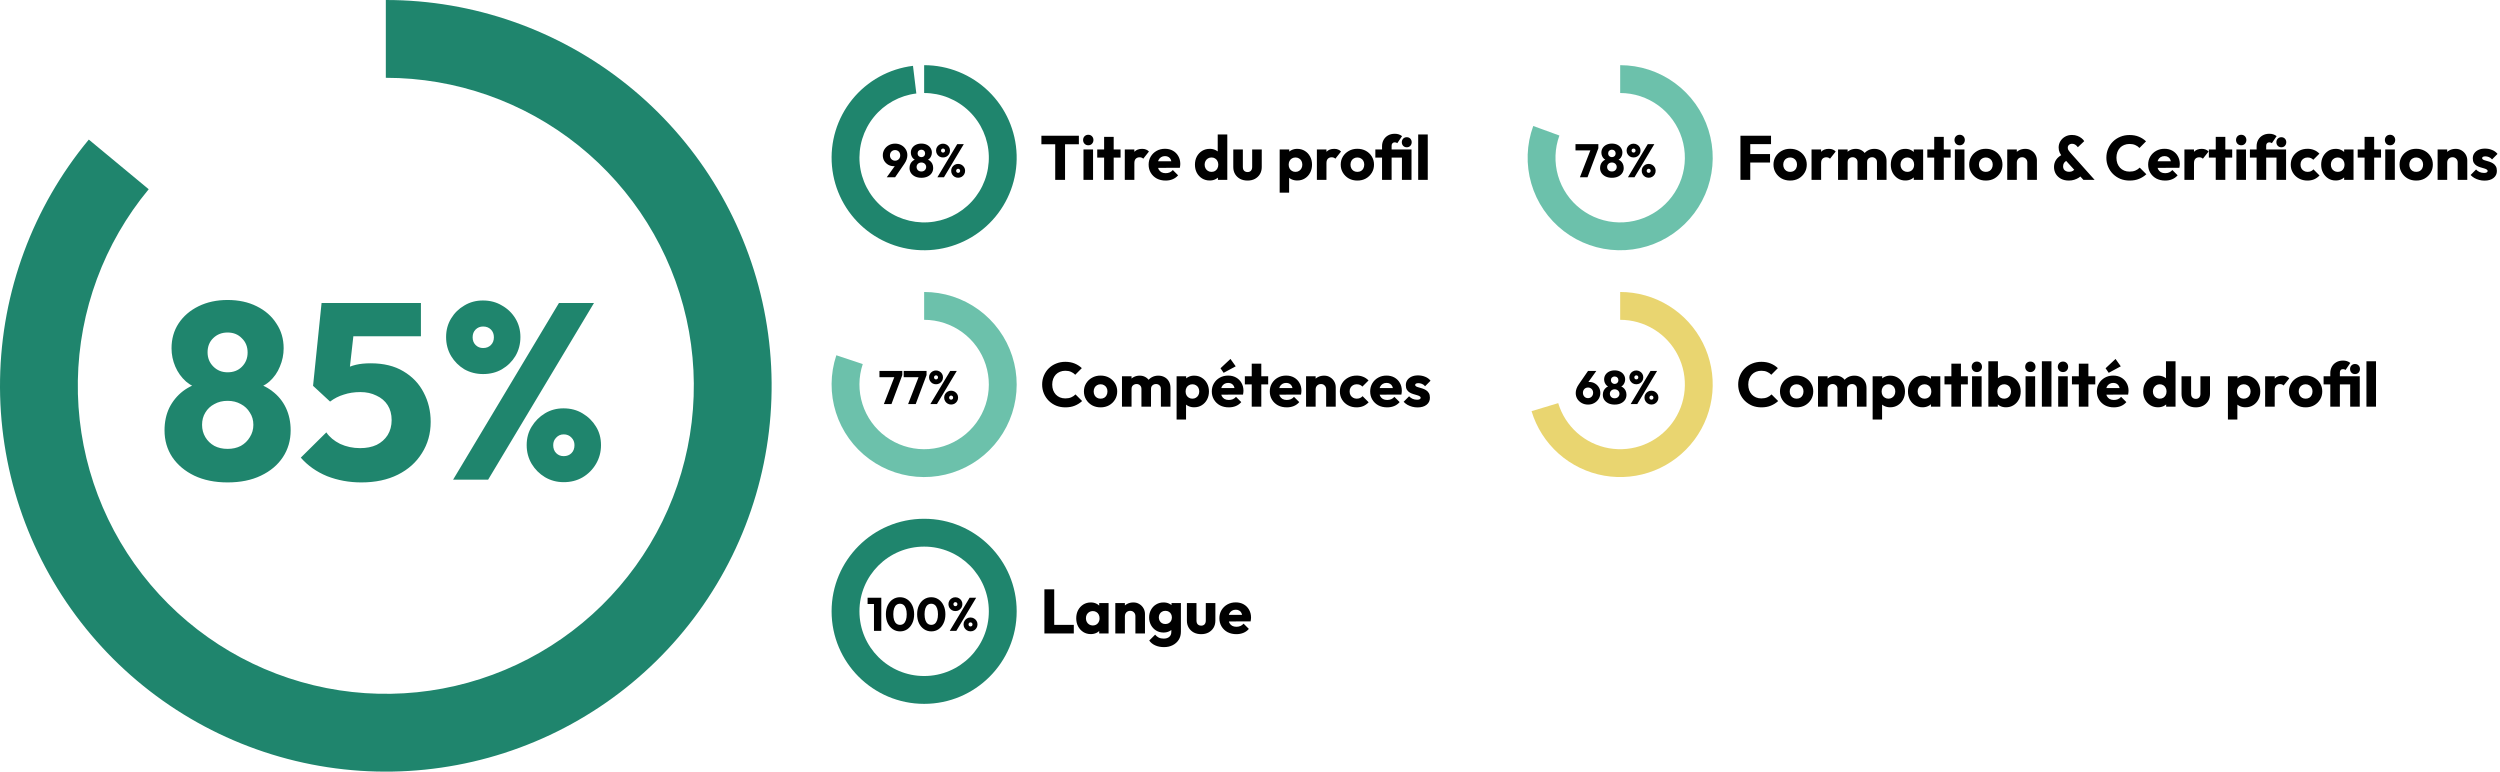
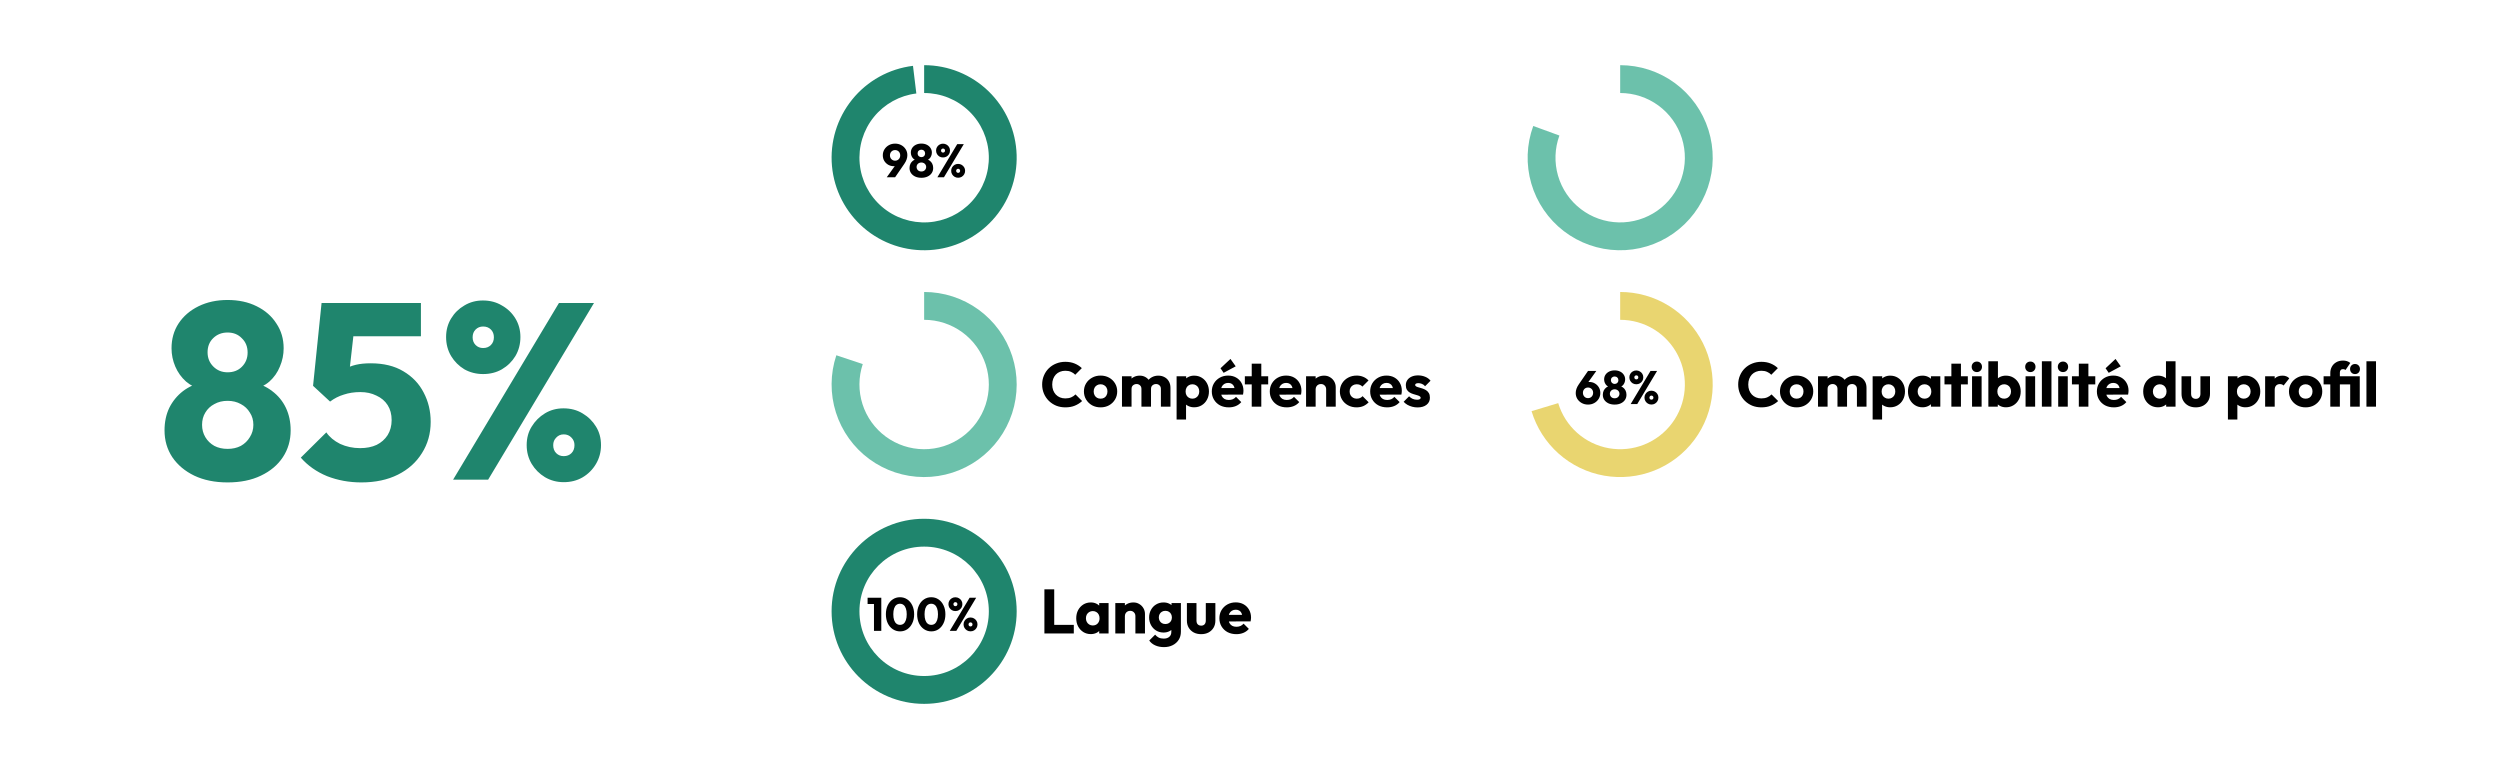
<svg xmlns="http://www.w3.org/2000/svg" width="959" height="296" viewBox="0 0 959 296" fill="none">
-   <path d="M148 -6.46929e-06C181.649 -7.94013e-06 214.293 11.466 240.551 32.508C266.809 53.551 285.113 82.912 292.444 115.753C299.776 148.593 295.698 182.952 280.882 213.164C266.067 243.375 241.399 267.637 210.945 281.948C180.491 296.259 146.069 299.765 113.355 291.888C80.641 284.011 51.588 265.222 30.985 238.618C10.383 212.013 -0.539 179.183 0.02 145.539C0.58 111.894 12.588 79.445 34.064 53.541L57.039 72.588C39.893 93.269 30.307 119.175 29.86 146.035C29.413 172.895 38.133 199.105 54.581 220.345C71.029 241.584 94.224 256.585 120.341 262.873C146.458 269.162 173.939 266.363 198.252 254.938C222.565 243.512 242.259 224.143 254.087 200.024C265.915 175.904 269.171 148.474 263.318 122.255C257.464 96.037 242.852 72.596 221.889 55.797C200.925 38.998 174.864 29.844 148 29.844L148 -6.46929e-06Z" fill="#1F856D" />
  <path d="M354.5 25C363.729 25 372.596 28.594 379.22 35.021C385.844 41.448 389.705 50.202 389.984 59.427C390.263 68.653 386.938 77.624 380.714 84.439C374.49 91.254 365.857 95.378 356.644 95.935C347.432 96.493 338.364 93.44 331.364 87.425C324.364 81.41 319.981 72.905 319.146 63.714C318.31 54.522 321.087 45.367 326.888 38.188C332.689 31.009 341.057 26.372 350.22 25.259L351.507 35.862C345.102 36.64 339.251 39.882 335.196 44.901C331.14 49.92 329.199 56.321 329.783 62.747C330.367 69.173 333.431 75.119 338.325 79.324C343.219 83.529 349.558 85.663 355.999 85.274C362.44 84.884 368.476 82.001 372.827 77.236C377.178 72.472 379.503 66.2 379.308 59.75C379.113 53.3 376.414 47.18 371.783 42.687C367.151 38.194 360.953 35.681 354.5 35.681L354.5 25Z" fill="#1F856D" />
  <path d="M621.5 25C629.051 25 636.406 27.408 642.495 31.874C648.584 36.34 653.091 42.631 655.36 49.833C657.629 57.036 657.542 64.774 655.112 71.924C652.682 79.073 648.035 85.262 641.848 89.59C635.66 93.918 628.253 96.16 620.704 95.991C613.154 95.822 605.855 93.249 599.868 88.648C593.881 84.046 589.516 77.656 587.41 70.404C585.303 63.153 585.563 55.419 588.153 48.325L598.186 51.988C596.376 56.947 596.194 62.355 597.667 67.424C599.139 72.494 602.191 76.962 606.377 80.179C610.562 83.396 615.665 85.194 620.943 85.313C626.221 85.431 631.399 83.864 635.725 80.838C640.052 77.812 643.3 73.485 644.999 68.487C646.698 63.488 646.758 58.078 645.172 53.043C643.586 48.007 640.435 43.609 636.178 40.487C631.921 37.364 626.779 35.681 621.5 35.681L621.5 25Z" fill="#6CC1AB" />
  <path d="M354.5 112C362.008 112 369.323 114.381 375.393 118.799C381.463 123.218 385.976 129.448 388.283 136.593C390.59 143.738 390.572 151.431 388.232 158.565C385.891 165.699 381.35 171.907 375.259 176.298C369.168 180.688 361.842 183.035 354.334 183C346.826 182.965 339.522 180.55 333.473 176.103C327.423 171.655 322.94 165.405 320.666 158.249C318.393 151.093 318.447 143.401 320.82 136.278L330.954 139.654C329.294 144.634 329.257 150.012 330.846 155.015C332.435 160.018 335.57 164.388 339.799 167.497C344.029 170.606 349.135 172.294 354.384 172.319C359.633 172.343 364.755 170.703 369.013 167.633C373.271 164.564 376.447 160.223 378.083 155.236C379.719 150.248 379.731 144.87 378.119 139.875C376.506 134.879 373.351 130.524 369.107 127.435C364.863 124.345 359.749 122.681 354.5 122.681L354.5 112Z" fill="#6CC1AB" />
  <path d="M621.5 112C628.081 112 634.532 113.829 640.133 117.283C645.734 120.737 650.265 125.68 653.22 131.56C656.175 137.44 657.437 144.025 656.866 150.581C656.295 157.137 653.913 163.405 649.986 168.685C646.059 173.965 640.742 178.05 634.627 180.484C628.513 182.917 621.843 183.603 615.362 182.465C608.88 181.327 602.843 178.41 597.923 174.04C593.003 169.67 589.395 164.018 587.502 157.715L597.731 154.642C599.055 159.048 601.577 162.999 605.017 166.055C608.456 169.11 612.677 171.15 617.209 171.945C621.74 172.741 626.403 172.261 630.678 170.56C634.952 168.858 638.67 166.003 641.415 162.311C644.161 158.619 645.826 154.237 646.225 149.654C646.625 145.071 645.742 140.467 643.676 136.356C641.61 132.245 638.443 128.789 634.527 126.375C630.611 123.96 626.101 122.681 621.5 122.681L621.5 112Z" fill="#E9D570" />
  <path d="M354.5 199C374.106 199 390 214.894 390 234.5C390 254.106 374.106 270 354.5 270C334.894 270 319 254.106 319 234.5C319 214.894 334.894 199 354.5 199ZM354.5 259.319C368.207 259.319 379.319 248.207 379.319 234.5C379.319 220.793 368.207 209.681 354.5 209.681C340.793 209.681 329.681 220.793 329.681 234.5C329.681 248.207 340.793 259.319 354.5 259.319Z" fill="#1F856D" />
  <path d="M87.304 185.056C82.44 185.056 78.184 184.192 74.536 182.464C70.952 180.736 68.136 178.368 66.088 175.36C64.104 172.352 63.112 168.928 63.112 165.088C63.112 161.888 63.72 159.008 64.936 156.448C66.216 153.888 67.976 151.744 70.216 150.016C72.52 148.288 75.176 147.104 78.184 146.464L77.896 149.536C75.336 148.96 73.16 147.904 71.368 146.368C69.576 144.768 68.2 142.848 67.24 140.608C66.28 138.368 65.8 136.032 65.8 133.6C65.8 130.016 66.696 126.848 68.488 124.096C70.344 121.28 72.904 119.072 76.168 117.472C79.432 115.872 83.144 115.072 87.304 115.072C91.528 115.072 95.24 115.872 98.44 117.472C101.704 119.072 104.232 121.28 106.024 124.096C107.88 126.848 108.808 130.016 108.808 133.6C108.808 136.032 108.328 138.368 107.368 140.608C106.472 142.848 105.128 144.768 103.336 146.368C101.544 147.904 99.368 148.96 96.808 149.536L96.424 146.464C99.496 147.104 102.152 148.288 104.392 150.016C106.696 151.744 108.456 153.888 109.672 156.448C110.888 159.008 111.496 161.888 111.496 165.088C111.496 168.928 110.504 172.352 108.52 175.36C106.536 178.368 103.72 180.736 100.072 182.464C96.488 184.192 92.232 185.056 87.304 185.056ZM87.304 172.192C89.224 172.192 90.92 171.808 92.392 171.04C93.864 170.208 95.016 169.088 95.848 167.68C96.744 166.272 97.192 164.704 97.192 162.976C97.192 161.184 96.744 159.616 95.848 158.272C95.016 156.864 93.864 155.776 92.392 155.008C90.92 154.176 89.224 153.76 87.304 153.76C85.384 153.76 83.688 154.176 82.216 155.008C80.744 155.776 79.592 156.864 78.76 158.272C77.928 159.616 77.512 161.184 77.512 162.976C77.512 164.704 77.928 166.272 78.76 167.68C79.592 169.088 80.744 170.208 82.216 171.04C83.688 171.808 85.384 172.192 87.304 172.192ZM87.304 142.816C89.544 142.816 91.368 142.112 92.776 140.704C94.248 139.232 94.984 137.408 94.984 135.232C94.984 132.992 94.248 131.168 92.776 129.76C91.368 128.288 89.544 127.552 87.304 127.552C85.128 127.552 83.304 128.256 81.832 129.664C80.36 131.072 79.624 132.896 79.624 135.136C79.624 137.312 80.36 139.136 81.832 140.608C83.304 142.08 85.128 142.816 87.304 142.816ZM138.618 185.056C133.946 185.056 129.562 184.256 125.466 182.656C121.434 180.992 118.074 178.624 115.386 175.552L125.178 165.856C126.394 167.648 128.154 169.12 130.458 170.272C132.826 171.36 135.386 171.904 138.138 171.904C140.57 171.904 142.682 171.488 144.474 170.656C146.266 169.76 147.674 168.512 148.698 166.912C149.722 165.248 150.234 163.328 150.234 161.152C150.234 158.912 149.722 156.992 148.698 155.392C147.674 153.792 146.234 152.576 144.378 151.744C142.586 150.848 140.538 150.4 138.234 150.4C135.93 150.4 133.818 150.72 131.898 151.36C129.978 151.936 128.218 152.832 126.618 154.048L127.866 144.448C129.338 143.296 130.746 142.368 132.09 141.664C133.434 140.896 134.906 140.32 136.506 139.936C138.106 139.552 139.994 139.36 142.17 139.36C147.162 139.36 151.354 140.384 154.746 142.432C158.202 144.48 160.794 147.2 162.522 150.592C164.314 153.984 165.21 157.728 165.21 161.824C165.21 166.304 164.09 170.304 161.85 173.824C159.674 177.344 156.602 180.096 152.634 182.08C148.666 184.064 143.994 185.056 138.618 185.056ZM126.618 154.048L120.09 148L123.354 116.224H136.986L133.434 147.712L126.618 154.048ZM125.37 128.992L123.354 116.224H161.466V128.992H125.37ZM173.809 184L214.417 116.224H227.857L187.249 184H173.809ZM216.241 184.96C213.617 184.96 211.217 184.32 209.041 183.04C206.929 181.76 205.233 180.064 203.953 177.952C202.673 175.776 202.033 173.376 202.033 170.752C202.033 168.064 202.673 165.696 203.953 163.648C205.233 161.536 206.929 159.84 209.041 158.56C211.153 157.28 213.521 156.64 216.145 156.64C218.897 156.64 221.329 157.28 223.441 158.56C225.617 159.84 227.345 161.536 228.625 163.648C229.905 165.696 230.545 168.064 230.545 170.752C230.545 173.376 229.905 175.776 228.625 177.952C227.345 180.128 225.617 181.856 223.441 183.136C221.329 184.352 218.929 184.96 216.241 184.96ZM216.241 174.976C217.457 174.976 218.449 174.592 219.217 173.824C219.985 173.056 220.369 172.032 220.369 170.752C220.369 169.6 219.985 168.64 219.217 167.872C218.449 167.04 217.457 166.624 216.241 166.624C215.089 166.624 214.129 167.04 213.361 167.872C212.593 168.64 212.209 169.6 212.209 170.752C212.209 172.032 212.593 173.056 213.361 173.824C214.129 174.592 215.089 174.976 216.241 174.976ZM185.329 143.488C182.705 143.488 180.305 142.88 178.129 141.664C176.017 140.384 174.321 138.688 173.041 136.576C171.761 134.4 171.121 131.968 171.121 129.28C171.121 126.656 171.761 124.288 173.041 122.176C174.321 120.064 176.017 118.4 178.129 117.184C180.241 115.904 182.609 115.264 185.233 115.264C187.985 115.264 190.417 115.904 192.529 117.184C194.705 118.4 196.433 120.064 197.713 122.176C198.993 124.288 199.633 126.656 199.633 129.28C199.633 131.968 198.993 134.4 197.713 136.576C196.433 138.688 194.705 140.384 192.529 141.664C190.417 142.88 188.017 143.488 185.329 143.488ZM185.329 133.504C186.545 133.504 187.537 133.12 188.305 132.352C189.073 131.584 189.457 130.592 189.457 129.376C189.457 128.16 189.073 127.168 188.305 126.4C187.537 125.632 186.545 125.248 185.329 125.248C184.177 125.248 183.217 125.632 182.449 126.4C181.681 127.168 181.297 128.16 181.297 129.376C181.297 130.592 181.681 131.584 182.449 132.352C183.217 133.12 184.177 133.504 185.329 133.504Z" fill="#1F856D" />
-   <path d="M404.784 69V52.296H408.552V69H404.784ZM399.48 55.344V52.056H413.856V55.344H399.48ZM415.624 69V57.336H419.296V69H415.624ZM417.472 55.728C416.896 55.728 416.416 55.536 416.032 55.152C415.664 54.752 415.48 54.272 415.48 53.712C415.48 53.136 415.664 52.656 416.032 52.272C416.416 51.888 416.896 51.696 417.472 51.696C418.048 51.696 418.52 51.888 418.888 52.272C419.256 52.656 419.44 53.136 419.44 53.712C419.44 54.272 419.256 54.752 418.888 55.152C418.52 55.536 418.048 55.728 417.472 55.728ZM423.538 69V52.512H427.21V69H423.538ZM420.898 60.456V57.336H429.85V60.456H420.898ZM431.468 69V57.336H435.14V69H431.468ZM435.14 62.592L433.604 61.392C433.908 60.032 434.42 58.976 435.14 58.224C435.86 57.472 436.86 57.096 438.14 57.096C438.7 57.096 439.188 57.184 439.604 57.36C440.036 57.52 440.412 57.776 440.732 58.128L438.548 60.888C438.388 60.712 438.188 60.576 437.948 60.48C437.708 60.384 437.436 60.336 437.132 60.336C436.524 60.336 436.036 60.528 435.668 60.912C435.316 61.28 435.14 61.84 435.14 62.592ZM447.142 69.264C445.878 69.264 444.75 69.008 443.758 68.496C442.782 67.968 442.014 67.24 441.454 66.312C440.894 65.384 440.614 64.336 440.614 63.168C440.614 62 440.886 60.96 441.43 60.048C441.99 59.12 442.742 58.392 443.686 57.864C444.63 57.336 445.694 57.072 446.878 57.072C448.03 57.072 449.046 57.32 449.926 57.816C450.806 58.312 451.494 59 451.99 59.88C452.502 60.76 452.758 61.768 452.758 62.904C452.758 63.112 452.742 63.336 452.71 63.576C452.694 63.8 452.654 64.064 452.59 64.368L442.534 64.392V61.872L451.03 61.848L449.446 62.904C449.43 62.232 449.326 61.68 449.134 61.248C448.942 60.8 448.654 60.464 448.27 60.24C447.902 60 447.446 59.88 446.902 59.88C446.326 59.88 445.822 60.016 445.39 60.288C444.974 60.544 444.646 60.912 444.406 61.392C444.182 61.872 444.07 62.456 444.07 63.144C444.07 63.832 444.19 64.424 444.43 64.92C444.686 65.4 445.038 65.776 445.486 66.048C445.95 66.304 446.494 66.432 447.118 66.432C447.694 66.432 448.214 66.336 448.678 66.144C449.142 65.936 449.55 65.632 449.902 65.232L451.918 67.248C451.342 67.92 450.646 68.424 449.83 68.76C449.014 69.096 448.118 69.264 447.142 69.264ZM464.069 69.24C462.965 69.24 461.981 68.976 461.117 68.448C460.269 67.92 459.597 67.2 459.101 66.288C458.621 65.376 458.381 64.336 458.381 63.168C458.381 62 458.621 60.96 459.101 60.048C459.597 59.136 460.269 58.416 461.117 57.888C461.981 57.36 462.965 57.096 464.069 57.096C464.869 57.096 465.589 57.248 466.229 57.552C466.885 57.856 467.421 58.28 467.837 58.824C468.269 59.352 468.509 59.96 468.557 60.648V65.568C468.509 66.256 468.277 66.88 467.861 67.44C467.445 67.984 466.909 68.424 466.253 68.76C465.597 69.08 464.869 69.24 464.069 69.24ZM464.717 65.928C465.245 65.928 465.701 65.816 466.085 65.592C466.469 65.352 466.773 65.024 466.997 64.608C467.221 64.192 467.333 63.712 467.333 63.168C467.333 62.624 467.221 62.152 466.997 61.752C466.789 61.336 466.485 61.008 466.085 60.768C465.701 60.528 465.253 60.408 464.741 60.408C464.229 60.408 463.773 60.528 463.373 60.768C462.989 61.008 462.677 61.336 462.437 61.752C462.213 62.168 462.101 62.64 462.101 63.168C462.101 63.696 462.213 64.168 462.437 64.584C462.661 65 462.973 65.328 463.373 65.568C463.773 65.808 464.221 65.928 464.717 65.928ZM470.789 69H467.189V65.856L467.741 63.024L467.117 60.192V51.576H470.789V69ZM478.558 69.264C477.486 69.264 476.534 69.048 475.702 68.616C474.886 68.168 474.246 67.56 473.782 66.792C473.318 66.008 473.086 65.112 473.086 64.104V57.336H476.758V64.056C476.758 64.456 476.822 64.8 476.95 65.088C477.094 65.376 477.302 65.6 477.574 65.76C477.846 65.92 478.174 66 478.558 66C479.102 66 479.534 65.832 479.854 65.496C480.174 65.144 480.334 64.664 480.334 64.056V57.336H484.006V64.08C484.006 65.104 483.774 66.008 483.31 66.792C482.846 67.56 482.206 68.168 481.39 68.616C480.574 69.048 479.63 69.264 478.558 69.264ZM497.602 69.24C496.818 69.24 496.098 69.088 495.442 68.784C494.786 68.48 494.25 68.064 493.834 67.536C493.418 66.992 493.178 66.376 493.114 65.688V60.768C493.178 60.08 493.418 59.456 493.834 58.896C494.25 58.336 494.786 57.896 495.442 57.576C496.098 57.256 496.818 57.096 497.602 57.096C498.706 57.096 499.682 57.36 500.53 57.888C501.394 58.416 502.066 59.136 502.546 60.048C503.042 60.96 503.29 62 503.29 63.168C503.29 64.336 503.042 65.376 502.546 66.288C502.066 67.2 501.394 67.92 500.53 68.448C499.682 68.976 498.706 69.24 497.602 69.24ZM490.882 73.92V57.336H494.554V60.336L493.954 63.168L494.506 66V73.92H490.882ZM496.93 65.928C497.458 65.928 497.914 65.808 498.298 65.568C498.698 65.328 499.01 65 499.234 64.584C499.458 64.168 499.57 63.696 499.57 63.168C499.57 62.624 499.458 62.144 499.234 61.728C499.01 61.312 498.698 60.992 498.298 60.768C497.914 60.528 497.466 60.408 496.954 60.408C496.442 60.408 495.986 60.528 495.586 60.768C495.202 60.992 494.898 61.312 494.674 61.728C494.45 62.144 494.338 62.624 494.338 63.168C494.338 63.696 494.442 64.168 494.65 64.584C494.874 65 495.186 65.328 495.586 65.568C495.986 65.808 496.434 65.928 496.93 65.928ZM505.155 69V57.336H508.827V69H505.155ZM508.827 62.592L507.291 61.392C507.595 60.032 508.107 58.976 508.827 58.224C509.547 57.472 510.547 57.096 511.827 57.096C512.387 57.096 512.875 57.184 513.291 57.36C513.723 57.52 514.099 57.776 514.419 58.128L512.235 60.888C512.075 60.712 511.875 60.576 511.635 60.48C511.395 60.384 511.123 60.336 510.819 60.336C510.211 60.336 509.723 60.528 509.355 60.912C509.003 61.28 508.827 61.84 508.827 62.592ZM520.685 69.264C519.485 69.264 518.397 69 517.421 68.472C516.461 67.928 515.701 67.192 515.141 66.264C514.581 65.336 514.301 64.296 514.301 63.144C514.301 61.992 514.581 60.96 515.141 60.048C515.701 59.136 516.461 58.416 517.421 57.888C518.381 57.344 519.469 57.072 520.685 57.072C521.901 57.072 522.989 57.336 523.949 57.864C524.909 58.392 525.669 59.12 526.229 60.048C526.789 60.96 527.069 61.992 527.069 63.144C527.069 64.296 526.789 65.336 526.229 66.264C525.669 67.192 524.909 67.928 523.949 68.472C522.989 69 521.901 69.264 520.685 69.264ZM520.685 65.928C521.213 65.928 521.677 65.816 522.077 65.592C522.477 65.352 522.781 65.024 522.989 64.608C523.213 64.176 523.325 63.688 523.325 63.144C523.325 62.6 523.213 62.128 522.989 61.728C522.765 61.312 522.453 60.992 522.053 60.768C521.669 60.528 521.213 60.408 520.685 60.408C520.173 60.408 519.717 60.528 519.317 60.768C518.917 60.992 518.605 61.312 518.381 61.728C518.157 62.144 518.045 62.624 518.045 63.168C518.045 63.696 518.157 64.176 518.381 64.608C518.605 65.024 518.917 65.352 519.317 65.592C519.717 65.816 520.173 65.928 520.685 65.928ZM530.151 69V56.088C530.151 55.192 530.351 54.384 530.751 53.664C531.151 52.944 531.711 52.376 532.431 51.96C533.167 51.528 534.039 51.312 535.047 51.312C535.591 51.312 536.087 51.384 536.535 51.528C536.983 51.672 537.415 51.904 537.831 52.224L536.007 54.912C535.847 54.8 535.687 54.72 535.527 54.672C535.383 54.624 535.223 54.6 535.047 54.6C534.647 54.6 534.343 54.72 534.135 54.96C533.927 55.184 533.823 55.496 533.823 55.896V69H530.151ZM527.583 60.456V57.336H539.319V60.456H527.583ZM537.783 69V57.336H541.455V69H537.783ZM539.631 56.496C539.087 56.496 538.631 56.312 538.263 55.944C537.911 55.56 537.735 55.096 537.735 54.552C537.735 54.008 537.911 53.552 538.263 53.184C538.631 52.816 539.087 52.632 539.631 52.632C540.191 52.632 540.647 52.816 540.999 53.184C541.351 53.552 541.527 54.008 541.527 54.552C541.527 55.096 541.351 55.56 540.999 55.944C540.647 56.312 540.191 56.496 539.631 56.496ZM544.015 69V51.576H547.687V69H544.015Z" fill="black" />
-   <path d="M667.632 69V52.056H671.4V69H667.632ZM670.512 62.352V59.112H678.984V62.352H670.512ZM670.512 55.296V52.056H679.368V55.296H670.512ZM686.693 69.264C685.493 69.264 684.405 69 683.429 68.472C682.469 67.928 681.709 67.192 681.149 66.264C680.589 65.336 680.309 64.296 680.309 63.144C680.309 61.992 680.589 60.96 681.149 60.048C681.709 59.136 682.469 58.416 683.429 57.888C684.389 57.344 685.477 57.072 686.693 57.072C687.909 57.072 688.997 57.336 689.957 57.864C690.917 58.392 691.677 59.12 692.237 60.048C692.797 60.96 693.077 61.992 693.077 63.144C693.077 64.296 692.797 65.336 692.237 66.264C691.677 67.192 690.917 67.928 689.957 68.472C688.997 69 687.909 69.264 686.693 69.264ZM686.693 65.928C687.221 65.928 687.685 65.816 688.085 65.592C688.485 65.352 688.789 65.024 688.997 64.608C689.221 64.176 689.333 63.688 689.333 63.144C689.333 62.6 689.221 62.128 688.997 61.728C688.773 61.312 688.461 60.992 688.061 60.768C687.677 60.528 687.221 60.408 686.693 60.408C686.181 60.408 685.725 60.528 685.325 60.768C684.925 60.992 684.613 61.312 684.389 61.728C684.165 62.144 684.053 62.624 684.053 63.168C684.053 63.696 684.165 64.176 684.389 64.608C684.613 65.024 684.925 65.352 685.325 65.592C685.725 65.816 686.181 65.928 686.693 65.928ZM694.905 69V57.336H698.577V69H694.905ZM698.577 62.592L697.041 61.392C697.345 60.032 697.857 58.976 698.577 58.224C699.297 57.472 700.297 57.096 701.577 57.096C702.137 57.096 702.625 57.184 703.041 57.36C703.473 57.52 703.849 57.776 704.169 58.128L701.985 60.888C701.825 60.712 701.625 60.576 701.385 60.48C701.145 60.384 700.873 60.336 700.569 60.336C699.961 60.336 699.473 60.528 699.105 60.912C698.753 61.28 698.577 61.84 698.577 62.592ZM705.077 69V57.336H708.749V69H705.077ZM712.541 69V62.184C712.541 61.592 712.357 61.136 711.989 60.816C711.637 60.48 711.197 60.312 710.669 60.312C710.301 60.312 709.973 60.392 709.685 60.552C709.397 60.696 709.165 60.904 708.989 61.176C708.829 61.448 708.749 61.784 708.749 62.184L707.333 61.56C707.333 60.632 707.533 59.84 707.933 59.184C708.333 58.512 708.877 58 709.565 57.648C710.253 57.28 711.029 57.096 711.893 57.096C712.709 57.096 713.437 57.28 714.077 57.648C714.733 58.016 715.253 58.528 715.637 59.184C716.021 59.84 716.213 60.624 716.213 61.536V69H712.541ZM720.005 69V62.184C720.005 61.592 719.821 61.136 719.453 60.816C719.101 60.48 718.661 60.312 718.133 60.312C717.765 60.312 717.437 60.392 717.149 60.552C716.861 60.696 716.629 60.904 716.453 61.176C716.293 61.448 716.213 61.784 716.213 62.184L714.101 61.896C714.133 60.904 714.365 60.056 714.797 59.352C715.245 58.632 715.829 58.08 716.549 57.696C717.285 57.296 718.109 57.096 719.021 57.096C719.917 57.096 720.709 57.288 721.397 57.672C722.101 58.04 722.653 58.576 723.053 59.28C723.469 59.968 723.677 60.8 723.677 61.776V69H720.005ZM730.902 69.24C729.83 69.24 728.87 68.976 728.022 68.448C727.19 67.92 726.526 67.2 726.03 66.288C725.55 65.376 725.31 64.336 725.31 63.168C725.31 62 725.55 60.96 726.03 60.048C726.526 59.136 727.19 58.416 728.022 57.888C728.87 57.36 729.83 57.096 730.902 57.096C731.686 57.096 732.39 57.248 733.014 57.552C733.654 57.856 734.174 58.28 734.574 58.824C734.974 59.352 735.198 59.96 735.246 60.648V65.688C735.198 66.376 734.974 66.992 734.574 67.536C734.19 68.064 733.678 68.48 733.038 68.784C732.398 69.088 731.686 69.24 730.902 69.24ZM731.646 65.928C732.43 65.928 733.062 65.672 733.542 65.16C734.022 64.632 734.262 63.968 734.262 63.168C734.262 62.624 734.15 62.144 733.926 61.728C733.718 61.312 733.414 60.992 733.014 60.768C732.63 60.528 732.182 60.408 731.67 60.408C731.158 60.408 730.702 60.528 730.302 60.768C729.918 60.992 729.606 61.312 729.366 61.728C729.142 62.144 729.03 62.624 729.03 63.168C729.03 63.696 729.142 64.168 729.366 64.584C729.59 65 729.902 65.328 730.302 65.568C730.702 65.808 731.15 65.928 731.646 65.928ZM734.118 69V65.856L734.67 63.024L734.118 60.192V57.336H737.718V69H734.118ZM741.96 69V52.512H745.632V69H741.96ZM739.32 60.456V57.336H748.272V60.456H739.32ZM749.89 69V57.336H753.562V69H749.89ZM751.738 55.728C751.162 55.728 750.682 55.536 750.298 55.152C749.93 54.752 749.746 54.272 749.746 53.712C749.746 53.136 749.93 52.656 750.298 52.272C750.682 51.888 751.162 51.696 751.738 51.696C752.314 51.696 752.786 51.888 753.154 52.272C753.522 52.656 753.706 53.136 753.706 53.712C753.706 54.272 753.522 54.752 753.154 55.152C752.786 55.536 752.314 55.728 751.738 55.728ZM761.764 69.264C760.564 69.264 759.476 69 758.5 68.472C757.54 67.928 756.78 67.192 756.22 66.264C755.66 65.336 755.38 64.296 755.38 63.144C755.38 61.992 755.66 60.96 756.22 60.048C756.78 59.136 757.54 58.416 758.5 57.888C759.46 57.344 760.548 57.072 761.764 57.072C762.98 57.072 764.068 57.336 765.028 57.864C765.988 58.392 766.748 59.12 767.308 60.048C767.868 60.96 768.148 61.992 768.148 63.144C768.148 64.296 767.868 65.336 767.308 66.264C766.748 67.192 765.988 67.928 765.028 68.472C764.068 69 762.98 69.264 761.764 69.264ZM761.764 65.928C762.292 65.928 762.756 65.816 763.156 65.592C763.556 65.352 763.86 65.024 764.068 64.608C764.292 64.176 764.404 63.688 764.404 63.144C764.404 62.6 764.292 62.128 764.068 61.728C763.844 61.312 763.532 60.992 763.132 60.768C762.748 60.528 762.292 60.408 761.764 60.408C761.252 60.408 760.796 60.528 760.396 60.768C759.996 60.992 759.684 61.312 759.46 61.728C759.236 62.144 759.124 62.624 759.124 63.168C759.124 63.696 759.236 64.176 759.46 64.608C759.684 65.024 759.996 65.352 760.396 65.592C760.796 65.816 761.252 65.928 761.764 65.928ZM777.68 69V62.352C777.68 61.744 777.488 61.256 777.104 60.888C776.736 60.504 776.264 60.312 775.688 60.312C775.288 60.312 774.936 60.4 774.632 60.576C774.328 60.736 774.088 60.976 773.912 61.296C773.736 61.6 773.648 61.952 773.648 62.352L772.232 61.656C772.232 60.744 772.432 59.944 772.832 59.256C773.232 58.568 773.784 58.04 774.488 57.672C775.208 57.288 776.016 57.096 776.912 57.096C777.776 57.096 778.536 57.304 779.192 57.72C779.864 58.12 780.392 58.656 780.776 59.328C781.16 60 781.352 60.736 781.352 61.536V69H777.68ZM769.976 69V57.336H773.648V69H769.976ZM799.2 69L791.424 60.456C790.816 59.784 790.376 59.152 790.104 58.56C789.832 57.952 789.696 57.288 789.696 56.568C789.696 55.704 789.912 54.912 790.344 54.192C790.792 53.456 791.392 52.872 792.144 52.44C792.912 51.992 793.8 51.768 794.808 51.768C795.592 51.768 796.288 51.888 796.896 52.128C797.504 52.352 798.032 52.648 798.48 53.016C798.928 53.368 799.272 53.744 799.512 54.144L797.064 56.472C796.744 56.04 796.408 55.712 796.056 55.488C795.72 55.264 795.32 55.152 794.856 55.152C794.376 55.152 793.976 55.296 793.656 55.584C793.352 55.856 793.2 56.2 793.2 56.616C793.2 56.968 793.272 57.28 793.416 57.552C793.576 57.824 793.8 58.128 794.088 58.464L803.496 69H799.2ZM793.632 69.264C792.48 69.264 791.472 69.04 790.608 68.592C789.76 68.128 789.096 67.504 788.616 66.72C788.152 65.92 787.92 65.032 787.92 64.056C787.92 63 788.2 62.064 788.76 61.248C789.32 60.416 790.16 59.744 791.28 59.232L792.84 61.608C792.36 61.832 792 62.128 791.76 62.496C791.52 62.864 791.4 63.304 791.4 63.816C791.4 64.232 791.488 64.6 791.664 64.92C791.856 65.224 792.128 65.464 792.48 65.64C792.832 65.816 793.248 65.904 793.728 65.904C794.272 65.904 794.736 65.792 795.12 65.568C795.52 65.328 795.856 65 796.128 64.584L798.6 67.128C798.328 67.48 797.936 67.824 797.424 68.16C796.928 68.48 796.352 68.744 795.696 68.952C795.056 69.16 794.368 69.264 793.632 69.264ZM816.906 69.264C815.642 69.264 814.466 69.048 813.378 68.616C812.306 68.168 811.362 67.544 810.546 66.744C809.746 65.944 809.122 65.016 808.674 63.96C808.226 62.888 808.002 61.736 808.002 60.504C808.002 59.272 808.226 58.128 808.674 57.072C809.122 56 809.746 55.072 810.546 54.288C811.346 53.504 812.282 52.896 813.354 52.464C814.442 52.016 815.618 51.792 816.882 51.792C818.226 51.792 819.418 52.008 820.458 52.44C821.514 52.872 822.434 53.464 823.218 54.216L820.698 56.76C820.25 56.28 819.706 55.904 819.066 55.632C818.442 55.36 817.714 55.224 816.882 55.224C816.146 55.224 815.466 55.352 814.842 55.608C814.234 55.848 813.706 56.2 813.258 56.664C812.826 57.128 812.482 57.688 812.226 58.344C811.986 59 811.866 59.72 811.866 60.504C811.866 61.304 811.986 62.032 812.226 62.688C812.482 63.344 812.826 63.904 813.258 64.368C813.706 64.832 814.234 65.192 814.842 65.448C815.466 65.704 816.146 65.832 816.882 65.832C817.746 65.832 818.498 65.696 819.138 65.424C819.778 65.152 820.33 64.776 820.794 64.296L823.338 66.84C822.522 67.592 821.586 68.184 820.53 68.616C819.49 69.048 818.282 69.264 816.906 69.264ZM830.556 69.264C829.292 69.264 828.164 69.008 827.172 68.496C826.196 67.968 825.428 67.24 824.868 66.312C824.308 65.384 824.028 64.336 824.028 63.168C824.028 62 824.3 60.96 824.844 60.048C825.404 59.12 826.156 58.392 827.1 57.864C828.044 57.336 829.108 57.072 830.292 57.072C831.444 57.072 832.46 57.32 833.34 57.816C834.22 58.312 834.908 59 835.404 59.88C835.916 60.76 836.172 61.768 836.172 62.904C836.172 63.112 836.156 63.336 836.124 63.576C836.108 63.8 836.068 64.064 836.004 64.368L825.948 64.392V61.872L834.444 61.848L832.86 62.904C832.844 62.232 832.74 61.68 832.548 61.248C832.356 60.8 832.068 60.464 831.684 60.24C831.316 60 830.86 59.88 830.316 59.88C829.74 59.88 829.236 60.016 828.804 60.288C828.388 60.544 828.06 60.912 827.82 61.392C827.596 61.872 827.484 62.456 827.484 63.144C827.484 63.832 827.604 64.424 827.844 64.92C828.1 65.4 828.452 65.776 828.9 66.048C829.364 66.304 829.908 66.432 830.532 66.432C831.108 66.432 831.628 66.336 832.092 66.144C832.556 65.936 832.964 65.632 833.316 65.232L835.332 67.248C834.756 67.92 834.06 68.424 833.244 68.76C832.428 69.096 831.532 69.264 830.556 69.264ZM837.944 69V57.336H841.616V69H837.944ZM841.616 62.592L840.08 61.392C840.384 60.032 840.896 58.976 841.616 58.224C842.336 57.472 843.336 57.096 844.616 57.096C845.176 57.096 845.664 57.184 846.08 57.36C846.512 57.52 846.888 57.776 847.208 58.128L845.024 60.888C844.864 60.712 844.664 60.576 844.424 60.48C844.184 60.384 843.912 60.336 843.608 60.336C843 60.336 842.512 60.528 842.144 60.912C841.792 61.28 841.616 61.84 841.616 62.592ZM849.96 69V52.512H853.632V69H849.96ZM847.32 60.456V57.336H856.272V60.456H847.32ZM857.89 69V57.336H861.562V69H857.89ZM859.738 55.728C859.162 55.728 858.682 55.536 858.298 55.152C857.93 54.752 857.746 54.272 857.746 53.712C857.746 53.136 857.93 52.656 858.298 52.272C858.682 51.888 859.162 51.696 859.738 51.696C860.314 51.696 860.786 51.888 861.154 52.272C861.522 52.656 861.706 53.136 861.706 53.712C861.706 54.272 861.522 54.752 861.154 55.152C860.786 55.536 860.314 55.728 859.738 55.728ZM865.636 69V56.088C865.636 55.192 865.836 54.384 866.236 53.664C866.636 52.944 867.196 52.376 867.916 51.96C868.652 51.528 869.524 51.312 870.532 51.312C871.076 51.312 871.572 51.384 872.02 51.528C872.468 51.672 872.9 51.904 873.316 52.224L871.492 54.912C871.332 54.8 871.172 54.72 871.012 54.672C870.868 54.624 870.708 54.6 870.532 54.6C870.132 54.6 869.828 54.72 869.62 54.96C869.412 55.184 869.308 55.496 869.308 55.896V69H865.636ZM863.068 60.456V57.336H874.804V60.456H863.068ZM873.268 69V57.336H876.94V69H873.268ZM875.116 56.496C874.572 56.496 874.116 56.312 873.748 55.944C873.396 55.56 873.22 55.096 873.22 54.552C873.22 54.008 873.396 53.552 873.748 53.184C874.116 52.816 874.572 52.632 875.116 52.632C875.676 52.632 876.132 52.816 876.484 53.184C876.836 53.552 877.012 54.008 877.012 54.552C877.012 55.096 876.836 55.56 876.484 55.944C876.132 56.312 875.676 56.496 875.116 56.496ZM885.139 69.264C883.939 69.264 882.851 69 881.875 68.472C880.899 67.944 880.131 67.216 879.571 66.288C879.011 65.36 878.731 64.32 878.731 63.168C878.731 62 879.011 60.96 879.571 60.048C880.147 59.12 880.923 58.392 881.899 57.864C882.875 57.336 883.971 57.072 885.187 57.072C886.099 57.072 886.931 57.232 887.683 57.552C888.451 57.856 889.131 58.32 889.723 58.944L887.371 61.296C887.099 60.992 886.779 60.768 886.411 60.624C886.059 60.48 885.651 60.408 885.187 60.408C884.659 60.408 884.187 60.528 883.771 60.768C883.371 60.992 883.051 61.312 882.811 61.728C882.587 62.128 882.475 62.6 882.475 63.144C882.475 63.688 882.587 64.168 882.811 64.584C883.051 65 883.379 65.328 883.795 65.568C884.211 65.808 884.675 65.928 885.187 65.928C885.667 65.928 886.091 65.848 886.459 65.688C886.843 65.512 887.171 65.272 887.443 64.968L889.771 67.32C889.163 67.96 888.475 68.448 887.707 68.784C886.939 69.104 886.083 69.264 885.139 69.264ZM895.996 69.24C894.924 69.24 893.964 68.976 893.116 68.448C892.284 67.92 891.62 67.2 891.124 66.288C890.644 65.376 890.404 64.336 890.404 63.168C890.404 62 890.644 60.96 891.124 60.048C891.62 59.136 892.284 58.416 893.116 57.888C893.964 57.36 894.924 57.096 895.996 57.096C896.78 57.096 897.484 57.248 898.108 57.552C898.748 57.856 899.268 58.28 899.668 58.824C900.068 59.352 900.292 59.96 900.34 60.648V65.688C900.292 66.376 900.068 66.992 899.668 67.536C899.284 68.064 898.772 68.48 898.132 68.784C897.492 69.088 896.78 69.24 895.996 69.24ZM896.74 65.928C897.524 65.928 898.156 65.672 898.636 65.16C899.116 64.632 899.356 63.968 899.356 63.168C899.356 62.624 899.244 62.144 899.02 61.728C898.812 61.312 898.508 60.992 898.108 60.768C897.724 60.528 897.276 60.408 896.764 60.408C896.252 60.408 895.796 60.528 895.396 60.768C895.012 60.992 894.7 61.312 894.46 61.728C894.236 62.144 894.124 62.624 894.124 63.168C894.124 63.696 894.236 64.168 894.46 64.584C894.684 65 894.996 65.328 895.396 65.568C895.796 65.808 896.244 65.928 896.74 65.928ZM899.212 69V65.856L899.764 63.024L899.212 60.192V57.336H902.812V69H899.212ZM907.054 69V52.512H910.726V69H907.054ZM904.414 60.456V57.336H913.366V60.456H904.414ZM914.984 69V57.336H918.656V69H914.984ZM916.832 55.728C916.256 55.728 915.776 55.536 915.392 55.152C915.024 54.752 914.84 54.272 914.84 53.712C914.84 53.136 915.024 52.656 915.392 52.272C915.776 51.888 916.256 51.696 916.832 51.696C917.408 51.696 917.88 51.888 918.248 52.272C918.616 52.656 918.8 53.136 918.8 53.712C918.8 54.272 918.616 54.752 918.248 55.152C917.88 55.536 917.408 55.728 916.832 55.728ZM926.857 69.264C925.657 69.264 924.569 69 923.593 68.472C922.633 67.928 921.873 67.192 921.313 66.264C920.753 65.336 920.473 64.296 920.473 63.144C920.473 61.992 920.753 60.96 921.313 60.048C921.873 59.136 922.633 58.416 923.593 57.888C924.553 57.344 925.641 57.072 926.857 57.072C928.073 57.072 929.161 57.336 930.121 57.864C931.081 58.392 931.841 59.12 932.401 60.048C932.961 60.96 933.241 61.992 933.241 63.144C933.241 64.296 932.961 65.336 932.401 66.264C931.841 67.192 931.081 67.928 930.121 68.472C929.161 69 928.073 69.264 926.857 69.264ZM926.857 65.928C927.385 65.928 927.849 65.816 928.249 65.592C928.649 65.352 928.953 65.024 929.161 64.608C929.385 64.176 929.497 63.688 929.497 63.144C929.497 62.6 929.385 62.128 929.161 61.728C928.937 61.312 928.625 60.992 928.225 60.768C927.841 60.528 927.385 60.408 926.857 60.408C926.345 60.408 925.889 60.528 925.489 60.768C925.089 60.992 924.777 61.312 924.553 61.728C924.329 62.144 924.217 62.624 924.217 63.168C924.217 63.696 924.329 64.176 924.553 64.608C924.777 65.024 925.089 65.352 925.489 65.592C925.889 65.816 926.345 65.928 926.857 65.928ZM942.773 69V62.352C942.773 61.744 942.581 61.256 942.197 60.888C941.829 60.504 941.357 60.312 940.781 60.312C940.381 60.312 940.029 60.4 939.725 60.576C939.421 60.736 939.181 60.976 939.005 61.296C938.829 61.6 938.741 61.952 938.741 62.352L937.325 61.656C937.325 60.744 937.525 59.944 937.925 59.256C938.325 58.568 938.877 58.04 939.581 57.672C940.301 57.288 941.109 57.096 942.005 57.096C942.869 57.096 943.629 57.304 944.285 57.72C944.957 58.12 945.485 58.656 945.869 59.328C946.253 60 946.445 60.736 946.445 61.536V69H942.773ZM935.069 69V57.336H938.741V69H935.069ZM953.052 69.288C952.364 69.288 951.684 69.2 951.012 69.024C950.356 68.848 949.74 68.6 949.164 68.28C948.604 67.944 948.124 67.56 947.724 67.128L949.812 65.016C950.196 65.432 950.652 65.76 951.18 66C951.708 66.224 952.284 66.336 952.908 66.336C953.34 66.336 953.668 66.272 953.892 66.144C954.132 66.016 954.252 65.84 954.252 65.616C954.252 65.328 954.108 65.112 953.82 64.968C953.548 64.808 953.196 64.672 952.764 64.56C952.332 64.432 951.876 64.296 951.396 64.152C950.916 64.008 950.46 63.808 950.028 63.552C949.596 63.296 949.244 62.944 948.972 62.496C948.7 62.032 948.564 61.448 948.564 60.744C948.564 59.992 948.756 59.344 949.14 58.8C949.524 58.24 950.068 57.8 950.772 57.48C951.476 57.16 952.3 57 953.244 57C954.236 57 955.148 57.176 955.98 57.528C956.828 57.864 957.516 58.368 958.044 59.04L955.956 61.152C955.588 60.72 955.172 60.416 954.708 60.24C954.26 60.064 953.82 59.976 953.388 59.976C952.972 59.976 952.66 60.04 952.452 60.168C952.244 60.28 952.14 60.448 952.14 60.672C952.14 60.912 952.276 61.104 952.548 61.248C952.82 61.392 953.172 61.52 953.604 61.632C954.036 61.744 954.492 61.88 954.972 62.04C955.452 62.2 955.908 62.416 956.34 62.688C956.772 62.96 957.124 63.328 957.396 63.792C957.668 64.24 957.804 64.832 957.804 65.568C957.804 66.704 957.372 67.608 956.508 68.28C955.66 68.952 954.508 69.288 953.052 69.288Z" fill="black" />
  <path d="M408.672 156.264C407.408 156.264 406.232 156.048 405.144 155.616C404.072 155.168 403.128 154.544 402.312 153.744C401.512 152.944 400.888 152.016 400.44 150.96C399.992 149.888 399.768 148.736 399.768 147.504C399.768 146.272 399.992 145.128 400.44 144.072C400.888 143 401.512 142.072 402.312 141.288C403.112 140.504 404.048 139.896 405.12 139.464C406.208 139.016 407.384 138.792 408.648 138.792C409.992 138.792 411.184 139.008 412.224 139.44C413.28 139.872 414.2 140.464 414.984 141.216L412.464 143.76C412.016 143.28 411.472 142.904 410.832 142.632C410.208 142.36 409.48 142.224 408.648 142.224C407.912 142.224 407.232 142.352 406.608 142.608C406 142.848 405.472 143.2 405.024 143.664C404.592 144.128 404.248 144.688 403.992 145.344C403.752 146 403.632 146.72 403.632 147.504C403.632 148.304 403.752 149.032 403.992 149.688C404.248 150.344 404.592 150.904 405.024 151.368C405.472 151.832 406 152.192 406.608 152.448C407.232 152.704 407.912 152.832 408.648 152.832C409.512 152.832 410.264 152.696 410.904 152.424C411.544 152.152 412.096 151.776 412.56 151.296L415.104 153.84C414.288 154.592 413.352 155.184 412.296 155.616C411.256 156.048 410.048 156.264 408.672 156.264ZM422.178 156.264C420.978 156.264 419.89 156 418.914 155.472C417.954 154.928 417.194 154.192 416.634 153.264C416.074 152.336 415.794 151.296 415.794 150.144C415.794 148.992 416.074 147.96 416.634 147.048C417.194 146.136 417.954 145.416 418.914 144.888C419.874 144.344 420.962 144.072 422.178 144.072C423.394 144.072 424.482 144.336 425.442 144.864C426.402 145.392 427.162 146.12 427.722 147.048C428.282 147.96 428.562 148.992 428.562 150.144C428.562 151.296 428.282 152.336 427.722 153.264C427.162 154.192 426.402 154.928 425.442 155.472C424.482 156 423.394 156.264 422.178 156.264ZM422.178 152.928C422.706 152.928 423.17 152.816 423.57 152.592C423.97 152.352 424.274 152.024 424.482 151.608C424.706 151.176 424.818 150.688 424.818 150.144C424.818 149.6 424.706 149.128 424.482 148.728C424.258 148.312 423.946 147.992 423.546 147.768C423.162 147.528 422.706 147.408 422.178 147.408C421.666 147.408 421.21 147.528 420.81 147.768C420.41 147.992 420.098 148.312 419.874 148.728C419.65 149.144 419.538 149.624 419.538 150.168C419.538 150.696 419.65 151.176 419.874 151.608C420.098 152.024 420.41 152.352 420.81 152.592C421.21 152.816 421.666 152.928 422.178 152.928ZM430.39 156V144.336H434.062V156H430.39ZM437.854 156V149.184C437.854 148.592 437.67 148.136 437.302 147.816C436.95 147.48 436.51 147.312 435.982 147.312C435.614 147.312 435.286 147.392 434.998 147.552C434.71 147.696 434.478 147.904 434.302 148.176C434.142 148.448 434.062 148.784 434.062 149.184L432.646 148.56C432.646 147.632 432.846 146.84 433.246 146.184C433.646 145.512 434.19 145 434.878 144.648C435.566 144.28 436.342 144.096 437.206 144.096C438.022 144.096 438.75 144.28 439.39 144.648C440.046 145.016 440.566 145.528 440.95 146.184C441.334 146.84 441.526 147.624 441.526 148.536V156H437.854ZM445.318 156V149.184C445.318 148.592 445.134 148.136 444.766 147.816C444.414 147.48 443.974 147.312 443.446 147.312C443.078 147.312 442.75 147.392 442.462 147.552C442.174 147.696 441.942 147.904 441.766 148.176C441.606 148.448 441.526 148.784 441.526 149.184L439.414 148.896C439.446 147.904 439.678 147.056 440.11 146.352C440.558 145.632 441.142 145.08 441.862 144.696C442.598 144.296 443.422 144.096 444.334 144.096C445.23 144.096 446.022 144.288 446.71 144.672C447.414 145.04 447.966 145.576 448.366 146.28C448.782 146.968 448.99 147.8 448.99 148.776V156H445.318ZM458.063 156.24C457.279 156.24 456.559 156.088 455.903 155.784C455.247 155.48 454.711 155.064 454.295 154.536C453.879 153.992 453.639 153.376 453.575 152.688V147.768C453.639 147.08 453.879 146.456 454.295 145.896C454.711 145.336 455.247 144.896 455.903 144.576C456.559 144.256 457.279 144.096 458.063 144.096C459.167 144.096 460.143 144.36 460.991 144.888C461.855 145.416 462.527 146.136 463.007 147.048C463.503 147.96 463.751 149 463.751 150.168C463.751 151.336 463.503 152.376 463.007 153.288C462.527 154.2 461.855 154.92 460.991 155.448C460.143 155.976 459.167 156.24 458.063 156.24ZM451.343 160.92V144.336H455.015V147.336L454.415 150.168L454.967 153V160.92H451.343ZM457.391 152.928C457.919 152.928 458.375 152.808 458.759 152.568C459.159 152.328 459.471 152 459.695 151.584C459.919 151.168 460.031 150.696 460.031 150.168C460.031 149.624 459.919 149.144 459.695 148.728C459.471 148.312 459.159 147.992 458.759 147.768C458.375 147.528 457.927 147.408 457.415 147.408C456.903 147.408 456.447 147.528 456.047 147.768C455.663 147.992 455.359 148.312 455.135 148.728C454.911 149.144 454.799 149.624 454.799 150.168C454.799 150.696 454.903 151.168 455.111 151.584C455.335 152 455.647 152.328 456.047 152.568C456.447 152.808 456.895 152.928 457.391 152.928ZM471.376 156.264C470.112 156.264 468.984 156.008 467.992 155.496C467.016 154.968 466.248 154.24 465.688 153.312C465.128 152.384 464.848 151.336 464.848 150.168C464.848 149 465.12 147.96 465.664 147.048C466.224 146.12 466.976 145.392 467.92 144.864C468.864 144.336 469.928 144.072 471.112 144.072C472.264 144.072 473.28 144.32 474.16 144.816C475.04 145.312 475.728 146 476.224 146.88C476.736 147.76 476.992 148.768 476.992 149.904C476.992 150.112 476.976 150.336 476.944 150.576C476.928 150.8 476.888 151.064 476.824 151.368L466.768 151.392V148.872L475.264 148.848L473.68 149.904C473.664 149.232 473.56 148.68 473.368 148.248C473.176 147.8 472.888 147.464 472.504 147.24C472.136 147 471.68 146.88 471.136 146.88C470.56 146.88 470.056 147.016 469.624 147.288C469.208 147.544 468.88 147.912 468.64 148.392C468.416 148.872 468.304 149.456 468.304 150.144C468.304 150.832 468.424 151.424 468.664 151.92C468.92 152.4 469.272 152.776 469.72 153.048C470.184 153.304 470.728 153.432 471.352 153.432C471.928 153.432 472.448 153.336 472.912 153.144C473.376 152.936 473.784 152.632 474.136 152.232L476.152 154.248C475.576 154.92 474.88 155.424 474.064 155.76C473.248 156.096 472.352 156.264 471.376 156.264ZM469.384 143.016L468.184 141.264L472 137.688L474.016 140.52L469.384 143.016ZM480.163 156V139.512H483.835V156H480.163ZM477.523 147.456V144.336H486.475V147.456H477.523ZM493.618 156.264C492.355 156.264 491.227 156.008 490.235 155.496C489.259 154.968 488.491 154.24 487.931 153.312C487.371 152.384 487.091 151.336 487.091 150.168C487.091 149 487.363 147.96 487.907 147.048C488.467 146.12 489.219 145.392 490.163 144.864C491.107 144.336 492.171 144.072 493.355 144.072C494.507 144.072 495.523 144.32 496.403 144.816C497.283 145.312 497.971 146 498.467 146.88C498.979 147.76 499.234 148.768 499.234 149.904C499.234 150.112 499.219 150.336 499.187 150.576C499.171 150.8 499.131 151.064 499.067 151.368L489.011 151.392V148.872L497.507 148.848L495.923 149.904C495.907 149.232 495.803 148.68 495.611 148.248C495.419 147.8 495.131 147.464 494.747 147.24C494.379 147 493.923 146.88 493.379 146.88C492.803 146.88 492.299 147.016 491.867 147.288C491.451 147.544 491.123 147.912 490.883 148.392C490.659 148.872 490.547 149.456 490.547 150.144C490.547 150.832 490.667 151.424 490.907 151.92C491.163 152.4 491.515 152.776 491.963 153.048C492.427 153.304 492.971 153.432 493.595 153.432C494.171 153.432 494.691 153.336 495.155 153.144C495.619 152.936 496.027 152.632 496.379 152.232L498.395 154.248C497.819 154.92 497.123 155.424 496.307 155.76C495.491 156.096 494.595 156.264 493.618 156.264ZM508.711 156V149.352C508.711 148.744 508.519 148.256 508.135 147.888C507.767 147.504 507.295 147.312 506.719 147.312C506.319 147.312 505.967 147.4 505.663 147.576C505.359 147.736 505.119 147.976 504.943 148.296C504.767 148.6 504.679 148.952 504.679 149.352L503.263 148.656C503.263 147.744 503.463 146.944 503.863 146.256C504.263 145.568 504.815 145.04 505.519 144.672C506.239 144.288 507.047 144.096 507.943 144.096C508.807 144.096 509.567 144.304 510.223 144.72C510.895 145.12 511.423 145.656 511.807 146.328C512.191 147 512.383 147.736 512.383 148.536V156H508.711ZM501.007 156V144.336H504.679V156H501.007ZM520.381 156.264C519.181 156.264 518.093 156 517.117 155.472C516.141 154.944 515.373 154.216 514.813 153.288C514.253 152.36 513.973 151.32 513.973 150.168C513.973 149 514.253 147.96 514.813 147.048C515.389 146.12 516.165 145.392 517.141 144.864C518.117 144.336 519.213 144.072 520.429 144.072C521.341 144.072 522.173 144.232 522.925 144.552C523.693 144.856 524.373 145.32 524.965 145.944L522.613 148.296C522.341 147.992 522.021 147.768 521.653 147.624C521.301 147.48 520.893 147.408 520.429 147.408C519.901 147.408 519.429 147.528 519.013 147.768C518.613 147.992 518.293 148.312 518.053 148.728C517.829 149.128 517.717 149.6 517.717 150.144C517.717 150.688 517.829 151.168 518.053 151.584C518.293 152 518.621 152.328 519.037 152.568C519.453 152.808 519.917 152.928 520.429 152.928C520.909 152.928 521.333 152.848 521.701 152.688C522.085 152.512 522.413 152.272 522.685 151.968L525.013 154.32C524.405 154.96 523.717 155.448 522.949 155.784C522.181 156.104 521.325 156.264 520.381 156.264ZM532.126 156.264C530.862 156.264 529.734 156.008 528.742 155.496C527.766 154.968 526.998 154.24 526.438 153.312C525.878 152.384 525.598 151.336 525.598 150.168C525.598 149 525.87 147.96 526.414 147.048C526.974 146.12 527.726 145.392 528.67 144.864C529.614 144.336 530.678 144.072 531.862 144.072C533.014 144.072 534.03 144.32 534.91 144.816C535.79 145.312 536.478 146 536.974 146.88C537.486 147.76 537.742 148.768 537.742 149.904C537.742 150.112 537.726 150.336 537.694 150.576C537.678 150.8 537.638 151.064 537.574 151.368L527.518 151.392V148.872L536.014 148.848L534.43 149.904C534.414 149.232 534.31 148.68 534.118 148.248C533.926 147.8 533.638 147.464 533.254 147.24C532.886 147 532.43 146.88 531.886 146.88C531.31 146.88 530.806 147.016 530.374 147.288C529.958 147.544 529.63 147.912 529.39 148.392C529.166 148.872 529.054 149.456 529.054 150.144C529.054 150.832 529.174 151.424 529.414 151.92C529.67 152.4 530.022 152.776 530.47 153.048C530.934 153.304 531.478 153.432 532.102 153.432C532.678 153.432 533.198 153.336 533.662 153.144C534.126 152.936 534.534 152.632 534.886 152.232L536.902 154.248C536.326 154.92 535.63 155.424 534.814 155.76C533.998 156.096 533.102 156.264 532.126 156.264ZM543.763 156.288C543.075 156.288 542.395 156.2 541.723 156.024C541.067 155.848 540.451 155.6 539.875 155.28C539.315 154.944 538.835 154.56 538.435 154.128L540.523 152.016C540.907 152.432 541.363 152.76 541.891 153C542.419 153.224 542.995 153.336 543.619 153.336C544.051 153.336 544.379 153.272 544.603 153.144C544.843 153.016 544.963 152.84 544.963 152.616C544.963 152.328 544.819 152.112 544.531 151.968C544.259 151.808 543.907 151.672 543.475 151.56C543.043 151.432 542.587 151.296 542.107 151.152C541.627 151.008 541.171 150.808 540.739 150.552C540.307 150.296 539.955 149.944 539.683 149.496C539.411 149.032 539.275 148.448 539.275 147.744C539.275 146.992 539.467 146.344 539.851 145.8C540.235 145.24 540.779 144.8 541.483 144.48C542.187 144.16 543.011 144 543.955 144C544.947 144 545.859 144.176 546.691 144.528C547.539 144.864 548.227 145.368 548.755 146.04L546.667 148.152C546.299 147.72 545.883 147.416 545.419 147.24C544.971 147.064 544.531 146.976 544.099 146.976C543.683 146.976 543.371 147.04 543.163 147.168C542.955 147.28 542.851 147.448 542.851 147.672C542.851 147.912 542.987 148.104 543.259 148.248C543.531 148.392 543.883 148.52 544.315 148.632C544.747 148.744 545.203 148.88 545.683 149.04C546.163 149.2 546.619 149.416 547.051 149.688C547.483 149.96 547.835 150.328 548.107 150.792C548.379 151.24 548.515 151.832 548.515 152.568C548.515 153.704 548.083 154.608 547.219 155.28C546.371 155.952 545.219 156.288 543.763 156.288Z" fill="black" />
  <path d="M675.672 156.264C674.408 156.264 673.232 156.048 672.144 155.616C671.072 155.168 670.128 154.544 669.312 153.744C668.512 152.944 667.888 152.016 667.44 150.96C666.992 149.888 666.768 148.736 666.768 147.504C666.768 146.272 666.992 145.128 667.44 144.072C667.888 143 668.512 142.072 669.312 141.288C670.112 140.504 671.048 139.896 672.12 139.464C673.208 139.016 674.384 138.792 675.648 138.792C676.992 138.792 678.184 139.008 679.224 139.44C680.28 139.872 681.2 140.464 681.984 141.216L679.464 143.76C679.016 143.28 678.472 142.904 677.832 142.632C677.208 142.36 676.48 142.224 675.648 142.224C674.912 142.224 674.232 142.352 673.608 142.608C673 142.848 672.472 143.2 672.024 143.664C671.592 144.128 671.248 144.688 670.992 145.344C670.752 146 670.632 146.72 670.632 147.504C670.632 148.304 670.752 149.032 670.992 149.688C671.248 150.344 671.592 150.904 672.024 151.368C672.472 151.832 673 152.192 673.608 152.448C674.232 152.704 674.912 152.832 675.648 152.832C676.512 152.832 677.264 152.696 677.904 152.424C678.544 152.152 679.096 151.776 679.56 151.296L682.104 153.84C681.288 154.592 680.352 155.184 679.296 155.616C678.256 156.048 677.048 156.264 675.672 156.264ZM689.178 156.264C687.978 156.264 686.89 156 685.914 155.472C684.954 154.928 684.194 154.192 683.634 153.264C683.074 152.336 682.794 151.296 682.794 150.144C682.794 148.992 683.074 147.96 683.634 147.048C684.194 146.136 684.954 145.416 685.914 144.888C686.874 144.344 687.962 144.072 689.178 144.072C690.394 144.072 691.482 144.336 692.442 144.864C693.402 145.392 694.162 146.12 694.722 147.048C695.282 147.96 695.562 148.992 695.562 150.144C695.562 151.296 695.282 152.336 694.722 153.264C694.162 154.192 693.402 154.928 692.442 155.472C691.482 156 690.394 156.264 689.178 156.264ZM689.178 152.928C689.706 152.928 690.17 152.816 690.57 152.592C690.97 152.352 691.274 152.024 691.482 151.608C691.706 151.176 691.818 150.688 691.818 150.144C691.818 149.6 691.706 149.128 691.482 148.728C691.258 148.312 690.946 147.992 690.546 147.768C690.162 147.528 689.706 147.408 689.178 147.408C688.666 147.408 688.21 147.528 687.81 147.768C687.41 147.992 687.098 148.312 686.874 148.728C686.65 149.144 686.538 149.624 686.538 150.168C686.538 150.696 686.65 151.176 686.874 151.608C687.098 152.024 687.41 152.352 687.81 152.592C688.21 152.816 688.666 152.928 689.178 152.928ZM697.39 156V144.336H701.062V156H697.39ZM704.854 156V149.184C704.854 148.592 704.67 148.136 704.302 147.816C703.95 147.48 703.51 147.312 702.982 147.312C702.614 147.312 702.286 147.392 701.998 147.552C701.71 147.696 701.478 147.904 701.302 148.176C701.142 148.448 701.062 148.784 701.062 149.184L699.646 148.56C699.646 147.632 699.846 146.84 700.246 146.184C700.646 145.512 701.19 145 701.878 144.648C702.566 144.28 703.342 144.096 704.206 144.096C705.022 144.096 705.75 144.28 706.39 144.648C707.046 145.016 707.566 145.528 707.95 146.184C708.334 146.84 708.526 147.624 708.526 148.536V156H704.854ZM712.318 156V149.184C712.318 148.592 712.134 148.136 711.766 147.816C711.414 147.48 710.974 147.312 710.446 147.312C710.078 147.312 709.75 147.392 709.462 147.552C709.174 147.696 708.942 147.904 708.766 148.176C708.606 148.448 708.526 148.784 708.526 149.184L706.414 148.896C706.446 147.904 706.678 147.056 707.11 146.352C707.558 145.632 708.142 145.08 708.862 144.696C709.598 144.296 710.422 144.096 711.334 144.096C712.23 144.096 713.022 144.288 713.71 144.672C714.414 145.04 714.966 145.576 715.366 146.28C715.782 146.968 715.99 147.8 715.99 148.776V156H712.318ZM725.063 156.24C724.279 156.24 723.559 156.088 722.903 155.784C722.247 155.48 721.711 155.064 721.295 154.536C720.879 153.992 720.639 153.376 720.575 152.688V147.768C720.639 147.08 720.879 146.456 721.295 145.896C721.711 145.336 722.247 144.896 722.903 144.576C723.559 144.256 724.279 144.096 725.063 144.096C726.167 144.096 727.143 144.36 727.991 144.888C728.855 145.416 729.527 146.136 730.007 147.048C730.503 147.96 730.751 149 730.751 150.168C730.751 151.336 730.503 152.376 730.007 153.288C729.527 154.2 728.855 154.92 727.991 155.448C727.143 155.976 726.167 156.24 725.063 156.24ZM718.343 160.92V144.336H722.015V147.336L721.415 150.168L721.967 153V160.92H718.343ZM724.391 152.928C724.919 152.928 725.375 152.808 725.759 152.568C726.159 152.328 726.471 152 726.695 151.584C726.919 151.168 727.031 150.696 727.031 150.168C727.031 149.624 726.919 149.144 726.695 148.728C726.471 148.312 726.159 147.992 725.759 147.768C725.375 147.528 724.927 147.408 724.415 147.408C723.903 147.408 723.447 147.528 723.047 147.768C722.663 147.992 722.359 148.312 722.135 148.728C721.911 149.144 721.799 149.624 721.799 150.168C721.799 150.696 721.903 151.168 722.111 151.584C722.335 152 722.647 152.328 723.047 152.568C723.447 152.808 723.895 152.928 724.391 152.928ZM737.488 156.24C736.416 156.24 735.456 155.976 734.608 155.448C733.776 154.92 733.112 154.2 732.616 153.288C732.136 152.376 731.896 151.336 731.896 150.168C731.896 149 732.136 147.96 732.616 147.048C733.112 146.136 733.776 145.416 734.608 144.888C735.456 144.36 736.416 144.096 737.488 144.096C738.272 144.096 738.976 144.248 739.6 144.552C740.24 144.856 740.76 145.28 741.16 145.824C741.56 146.352 741.784 146.96 741.832 147.648V152.688C741.784 153.376 741.56 153.992 741.16 154.536C740.776 155.064 740.264 155.48 739.624 155.784C738.984 156.088 738.272 156.24 737.488 156.24ZM738.232 152.928C739.016 152.928 739.648 152.672 740.128 152.16C740.608 151.632 740.848 150.968 740.848 150.168C740.848 149.624 740.736 149.144 740.512 148.728C740.304 148.312 740 147.992 739.6 147.768C739.216 147.528 738.768 147.408 738.256 147.408C737.744 147.408 737.288 147.528 736.888 147.768C736.504 147.992 736.192 148.312 735.952 148.728C735.728 149.144 735.616 149.624 735.616 150.168C735.616 150.696 735.728 151.168 735.952 151.584C736.176 152 736.488 152.328 736.888 152.568C737.288 152.808 737.736 152.928 738.232 152.928ZM740.704 156V152.856L741.256 150.024L740.704 147.192V144.336H744.304V156H740.704ZM748.546 156V139.512H752.218V156H748.546ZM745.906 147.456V144.336H754.858V147.456H745.906ZM756.476 156V144.336H760.148V156H756.476ZM758.324 142.728C757.748 142.728 757.268 142.536 756.884 142.152C756.516 141.752 756.332 141.272 756.332 140.712C756.332 140.136 756.516 139.656 756.884 139.272C757.268 138.888 757.748 138.696 758.324 138.696C758.9 138.696 759.372 138.888 759.74 139.272C760.108 139.656 760.292 140.136 760.292 140.712C760.292 141.272 760.108 141.752 759.74 142.152C759.372 142.536 758.9 142.728 758.324 142.728ZM769.454 156.24C768.67 156.24 767.95 156.08 767.294 155.76C766.638 155.424 766.102 154.984 765.686 154.44C765.27 153.88 765.03 153.256 764.965 152.568V147.648C765.03 146.96 765.27 146.352 765.686 145.824C766.102 145.28 766.638 144.856 767.294 144.552C767.95 144.248 768.67 144.096 769.454 144.096C770.558 144.096 771.534 144.36 772.382 144.888C773.246 145.416 773.918 146.136 774.398 147.048C774.894 147.96 775.142 149 775.142 150.168C775.142 151.336 774.894 152.376 774.398 153.288C773.918 154.2 773.246 154.92 772.382 155.448C771.534 155.976 770.558 156.24 769.454 156.24ZM762.734 156V138.576H766.406V147.192L765.806 150.024L766.358 152.856V156H762.734ZM768.806 152.928C769.318 152.928 769.766 152.808 770.15 152.568C770.55 152.328 770.862 152 771.086 151.584C771.31 151.168 771.422 150.696 771.422 150.168C771.422 149.624 771.31 149.144 771.086 148.728C770.862 148.312 770.55 147.992 770.15 147.768C769.766 147.528 769.318 147.408 768.806 147.408C768.294 147.408 767.838 147.528 767.438 147.768C767.038 147.992 766.726 148.312 766.502 148.728C766.294 149.144 766.19 149.624 766.19 150.168C766.19 150.712 766.302 151.192 766.526 151.608C766.75 152.024 767.054 152.352 767.438 152.592C767.838 152.816 768.294 152.928 768.806 152.928ZM777.007 156V144.336H780.679V156H777.007ZM778.855 142.728C778.279 142.728 777.799 142.536 777.415 142.152C777.047 141.752 776.863 141.272 776.863 140.712C776.863 140.136 777.047 139.656 777.415 139.272C777.799 138.888 778.279 138.696 778.855 138.696C779.431 138.696 779.903 138.888 780.271 139.272C780.639 139.656 780.823 140.136 780.823 140.712C780.823 141.272 780.639 141.752 780.271 142.152C779.903 142.536 779.431 142.728 778.855 142.728ZM783.265 156V138.576H786.937V156H783.265ZM789.523 156V144.336H793.195V156H789.523ZM791.371 142.728C790.795 142.728 790.315 142.536 789.931 142.152C789.563 141.752 789.379 141.272 789.379 140.712C789.379 140.136 789.563 139.656 789.931 139.272C790.315 138.888 790.795 138.696 791.371 138.696C791.947 138.696 792.419 138.888 792.787 139.272C793.155 139.656 793.339 140.136 793.339 140.712C793.339 141.272 793.155 141.752 792.787 142.152C792.419 142.536 791.947 142.728 791.371 142.728ZM797.436 156V139.512H801.108V156H797.436ZM794.796 147.456V144.336H803.748V147.456H794.796ZM810.892 156.264C809.628 156.264 808.5 156.008 807.508 155.496C806.532 154.968 805.764 154.24 805.204 153.312C804.644 152.384 804.364 151.336 804.364 150.168C804.364 149 804.636 147.96 805.18 147.048C805.74 146.12 806.492 145.392 807.436 144.864C808.38 144.336 809.444 144.072 810.628 144.072C811.78 144.072 812.796 144.32 813.676 144.816C814.556 145.312 815.244 146 815.74 146.88C816.252 147.76 816.508 148.768 816.508 149.904C816.508 150.112 816.492 150.336 816.46 150.576C816.444 150.8 816.404 151.064 816.34 151.368L806.284 151.392V148.872L814.78 148.848L813.196 149.904C813.18 149.232 813.076 148.68 812.884 148.248C812.692 147.8 812.404 147.464 812.02 147.24C811.652 147 811.196 146.88 810.652 146.88C810.076 146.88 809.572 147.016 809.14 147.288C808.724 147.544 808.396 147.912 808.156 148.392C807.932 148.872 807.82 149.456 807.82 150.144C807.82 150.832 807.94 151.424 808.18 151.92C808.436 152.4 808.788 152.776 809.236 153.048C809.7 153.304 810.244 153.432 810.868 153.432C811.444 153.432 811.964 153.336 812.428 153.144C812.892 152.936 813.3 152.632 813.652 152.232L815.668 154.248C815.092 154.92 814.396 155.424 813.58 155.76C812.764 156.096 811.868 156.264 810.892 156.264ZM808.9 143.016L807.7 141.264L811.516 137.688L813.532 140.52L808.9 143.016ZM827.819 156.24C826.715 156.24 825.731 155.976 824.867 155.448C824.019 154.92 823.347 154.2 822.851 153.288C822.371 152.376 822.131 151.336 822.131 150.168C822.131 149 822.371 147.96 822.851 147.048C823.347 146.136 824.019 145.416 824.867 144.888C825.731 144.36 826.715 144.096 827.819 144.096C828.619 144.096 829.339 144.248 829.979 144.552C830.635 144.856 831.171 145.28 831.587 145.824C832.019 146.352 832.259 146.96 832.307 147.648V152.568C832.259 153.256 832.027 153.88 831.611 154.44C831.195 154.984 830.659 155.424 830.003 155.76C829.347 156.08 828.619 156.24 827.819 156.24ZM828.467 152.928C828.995 152.928 829.451 152.816 829.835 152.592C830.219 152.352 830.523 152.024 830.747 151.608C830.971 151.192 831.083 150.712 831.083 150.168C831.083 149.624 830.971 149.152 830.747 148.752C830.539 148.336 830.235 148.008 829.835 147.768C829.451 147.528 829.003 147.408 828.491 147.408C827.979 147.408 827.523 147.528 827.123 147.768C826.739 148.008 826.427 148.336 826.187 148.752C825.963 149.168 825.851 149.64 825.851 150.168C825.851 150.696 825.963 151.168 826.187 151.584C826.411 152 826.723 152.328 827.123 152.568C827.523 152.808 827.971 152.928 828.467 152.928ZM834.539 156H830.939V152.856L831.491 150.024L830.867 147.192V138.576H834.539V156ZM842.308 156.264C841.236 156.264 840.284 156.048 839.452 155.616C838.636 155.168 837.996 154.56 837.532 153.792C837.068 153.008 836.836 152.112 836.836 151.104V144.336H840.508V151.056C840.508 151.456 840.572 151.8 840.7 152.088C840.844 152.376 841.052 152.6 841.324 152.76C841.596 152.92 841.924 153 842.308 153C842.852 153 843.284 152.832 843.604 152.496C843.924 152.144 844.084 151.664 844.084 151.056V144.336H847.756V151.08C847.756 152.104 847.524 153.008 847.06 153.792C846.596 154.56 845.956 155.168 845.14 155.616C844.324 156.048 843.38 156.264 842.308 156.264ZM861.352 156.24C860.568 156.24 859.848 156.088 859.192 155.784C858.536 155.48 858 155.064 857.584 154.536C857.168 153.992 856.928 153.376 856.864 152.688V147.768C856.928 147.08 857.168 146.456 857.584 145.896C858 145.336 858.536 144.896 859.192 144.576C859.848 144.256 860.568 144.096 861.352 144.096C862.456 144.096 863.432 144.36 864.28 144.888C865.144 145.416 865.816 146.136 866.296 147.048C866.792 147.96 867.04 149 867.04 150.168C867.04 151.336 866.792 152.376 866.296 153.288C865.816 154.2 865.144 154.92 864.28 155.448C863.432 155.976 862.456 156.24 861.352 156.24ZM854.632 160.92V144.336H858.304V147.336L857.704 150.168L858.256 153V160.92H854.632ZM860.68 152.928C861.208 152.928 861.664 152.808 862.048 152.568C862.448 152.328 862.76 152 862.984 151.584C863.208 151.168 863.32 150.696 863.32 150.168C863.32 149.624 863.208 149.144 862.984 148.728C862.76 148.312 862.448 147.992 862.048 147.768C861.664 147.528 861.216 147.408 860.704 147.408C860.192 147.408 859.736 147.528 859.336 147.768C858.952 147.992 858.648 148.312 858.424 148.728C858.2 149.144 858.088 149.624 858.088 150.168C858.088 150.696 858.192 151.168 858.4 151.584C858.624 152 858.936 152.328 859.336 152.568C859.736 152.808 860.184 152.928 860.68 152.928ZM868.905 156V144.336H872.577V156H868.905ZM872.577 149.592L871.041 148.392C871.345 147.032 871.857 145.976 872.577 145.224C873.297 144.472 874.297 144.096 875.577 144.096C876.137 144.096 876.625 144.184 877.041 144.36C877.473 144.52 877.849 144.776 878.169 145.128L875.985 147.888C875.825 147.712 875.625 147.576 875.385 147.48C875.145 147.384 874.873 147.336 874.569 147.336C873.961 147.336 873.473 147.528 873.105 147.912C872.753 148.28 872.577 148.84 872.577 149.592ZM884.435 156.264C883.235 156.264 882.147 156 881.171 155.472C880.211 154.928 879.451 154.192 878.891 153.264C878.331 152.336 878.051 151.296 878.051 150.144C878.051 148.992 878.331 147.96 878.891 147.048C879.451 146.136 880.211 145.416 881.171 144.888C882.131 144.344 883.219 144.072 884.435 144.072C885.651 144.072 886.739 144.336 887.699 144.864C888.659 145.392 889.419 146.12 889.979 147.048C890.539 147.96 890.819 148.992 890.819 150.144C890.819 151.296 890.539 152.336 889.979 153.264C889.419 154.192 888.659 154.928 887.699 155.472C886.739 156 885.651 156.264 884.435 156.264ZM884.435 152.928C884.963 152.928 885.427 152.816 885.827 152.592C886.227 152.352 886.531 152.024 886.739 151.608C886.963 151.176 887.075 150.688 887.075 150.144C887.075 149.6 886.963 149.128 886.739 148.728C886.515 148.312 886.203 147.992 885.803 147.768C885.419 147.528 884.963 147.408 884.435 147.408C883.923 147.408 883.467 147.528 883.067 147.768C882.667 147.992 882.355 148.312 882.131 148.728C881.907 149.144 881.795 149.624 881.795 150.168C881.795 150.696 881.907 151.176 882.131 151.608C882.355 152.024 882.667 152.352 883.067 152.592C883.467 152.816 883.923 152.928 884.435 152.928ZM893.901 156V143.088C893.901 142.192 894.101 141.384 894.501 140.664C894.901 139.944 895.461 139.376 896.181 138.96C896.917 138.528 897.789 138.312 898.797 138.312C899.341 138.312 899.837 138.384 900.285 138.528C900.733 138.672 901.165 138.904 901.581 139.224L899.757 141.912C899.597 141.8 899.437 141.72 899.277 141.672C899.133 141.624 898.973 141.6 898.797 141.6C898.397 141.6 898.093 141.72 897.885 141.96C897.677 142.184 897.573 142.496 897.573 142.896V156H893.901ZM891.333 147.456V144.336H903.069V147.456H891.333ZM901.533 156V144.336H905.205V156H901.533ZM903.381 143.496C902.837 143.496 902.381 143.312 902.013 142.944C901.661 142.56 901.485 142.096 901.485 141.552C901.485 141.008 901.661 140.552 902.013 140.184C902.381 139.816 902.837 139.632 903.381 139.632C903.941 139.632 904.397 139.816 904.749 140.184C905.101 140.552 905.277 141.008 905.277 141.552C905.277 142.096 905.101 142.56 904.749 142.944C904.397 143.312 903.941 143.496 903.381 143.496ZM907.765 156V138.576H911.437V156H907.765Z" fill="black" />
  <path d="M400.632 243V226.056H404.4V243H400.632ZM403.536 243V239.688H411.912V243H403.536ZM418.434 243.24C417.362 243.24 416.402 242.976 415.554 242.448C414.722 241.92 414.058 241.2 413.562 240.288C413.082 239.376 412.842 238.336 412.842 237.168C412.842 236 413.082 234.96 413.562 234.048C414.058 233.136 414.722 232.416 415.554 231.888C416.402 231.36 417.362 231.096 418.434 231.096C419.218 231.096 419.922 231.248 420.546 231.552C421.186 231.856 421.706 232.28 422.106 232.824C422.506 233.352 422.73 233.96 422.778 234.648V239.688C422.73 240.376 422.506 240.992 422.106 241.536C421.722 242.064 421.21 242.48 420.57 242.784C419.93 243.088 419.218 243.24 418.434 243.24ZM419.178 239.928C419.962 239.928 420.594 239.672 421.074 239.16C421.554 238.632 421.794 237.968 421.794 237.168C421.794 236.624 421.682 236.144 421.458 235.728C421.25 235.312 420.946 234.992 420.546 234.768C420.162 234.528 419.714 234.408 419.202 234.408C418.69 234.408 418.234 234.528 417.834 234.768C417.45 234.992 417.138 235.312 416.898 235.728C416.674 236.144 416.562 236.624 416.562 237.168C416.562 237.696 416.674 238.168 416.898 238.584C417.122 239 417.434 239.328 417.834 239.568C418.234 239.808 418.682 239.928 419.178 239.928ZM421.65 243V239.856L422.202 237.024L421.65 234.192V231.336H425.25V243H421.65ZM435.539 243V236.352C435.539 235.744 435.347 235.256 434.963 234.888C434.595 234.504 434.123 234.312 433.547 234.312C433.147 234.312 432.795 234.4 432.491 234.576C432.187 234.736 431.947 234.976 431.771 235.296C431.595 235.6 431.507 235.952 431.507 236.352L430.091 235.656C430.091 234.744 430.291 233.944 430.691 233.256C431.091 232.568 431.643 232.04 432.347 231.672C433.067 231.288 433.875 231.096 434.771 231.096C435.635 231.096 436.395 231.304 437.051 231.72C437.723 232.12 438.251 232.656 438.635 233.328C439.019 234 439.211 234.736 439.211 235.536V243H435.539ZM427.835 243V231.336H431.507V243H427.835ZM446.513 248.232C445.233 248.232 444.105 248.008 443.129 247.56C442.169 247.128 441.409 246.512 440.849 245.712L443.105 243.456C443.521 243.952 443.985 244.328 444.497 244.584C445.025 244.84 445.657 244.968 446.393 244.968C447.305 244.968 448.017 244.744 448.529 244.296C449.057 243.848 449.321 243.216 449.321 242.4V239.424L449.945 236.88L449.393 234.336V231.336H452.993V242.304C452.993 243.504 452.713 244.544 452.153 245.424C451.593 246.304 450.825 246.992 449.849 247.488C448.873 247.984 447.761 248.232 446.513 248.232ZM446.345 242.64C445.273 242.64 444.321 242.384 443.489 241.872C442.657 241.36 442.001 240.664 441.521 239.784C441.041 238.904 440.801 237.928 440.801 236.856C440.801 235.768 441.041 234.792 441.521 233.928C442.001 233.048 442.657 232.36 443.489 231.864C444.321 231.352 445.273 231.096 446.345 231.096C447.145 231.096 447.857 231.248 448.481 231.552C449.121 231.84 449.633 232.256 450.017 232.8C450.417 233.328 450.641 233.944 450.689 234.648V239.088C450.641 239.776 450.417 240.392 450.017 240.936C449.633 241.464 449.121 241.88 448.481 242.184C447.841 242.488 447.129 242.64 446.345 242.64ZM447.041 239.376C447.553 239.376 447.993 239.264 448.361 239.04C448.745 238.816 449.033 238.52 449.225 238.152C449.433 237.768 449.537 237.336 449.537 236.856C449.537 236.376 449.433 235.944 449.225 235.56C449.033 235.176 448.745 234.872 448.361 234.648C447.993 234.424 447.553 234.312 447.041 234.312C446.545 234.312 446.105 234.424 445.721 234.648C445.337 234.872 445.041 235.176 444.833 235.56C444.625 235.944 444.521 236.376 444.521 236.856C444.521 237.304 444.625 237.728 444.833 238.128C445.041 238.512 445.329 238.816 445.697 239.04C446.081 239.264 446.529 239.376 447.041 239.376ZM460.769 243.264C459.697 243.264 458.745 243.048 457.913 242.616C457.097 242.168 456.457 241.56 455.993 240.792C455.529 240.008 455.297 239.112 455.297 238.104V231.336H458.969V238.056C458.969 238.456 459.033 238.8 459.161 239.088C459.305 239.376 459.513 239.6 459.785 239.76C460.057 239.92 460.385 240 460.769 240C461.313 240 461.745 239.832 462.065 239.496C462.385 239.144 462.545 238.664 462.545 238.056V231.336H466.217V238.08C466.217 239.104 465.985 240.008 465.521 240.792C465.057 241.56 464.417 242.168 463.601 242.616C462.785 243.048 461.841 243.264 460.769 243.264ZM474.283 243.264C473.019 243.264 471.891 243.008 470.899 242.496C469.923 241.968 469.155 241.24 468.595 240.312C468.035 239.384 467.755 238.336 467.755 237.168C467.755 236 468.027 234.96 468.571 234.048C469.131 233.12 469.883 232.392 470.827 231.864C471.771 231.336 472.835 231.072 474.019 231.072C475.171 231.072 476.187 231.32 477.067 231.816C477.947 232.312 478.635 233 479.131 233.88C479.643 234.76 479.899 235.768 479.899 236.904C479.899 237.112 479.883 237.336 479.851 237.576C479.835 237.8 479.795 238.064 479.731 238.368L469.675 238.392V235.872L478.171 235.848L476.587 236.904C476.571 236.232 476.467 235.68 476.275 235.248C476.083 234.8 475.795 234.464 475.411 234.24C475.043 234 474.587 233.88 474.043 233.88C473.467 233.88 472.963 234.016 472.531 234.288C472.115 234.544 471.787 234.912 471.547 235.392C471.323 235.872 471.211 236.456 471.211 237.144C471.211 237.832 471.331 238.424 471.571 238.92C471.827 239.4 472.179 239.776 472.627 240.048C473.091 240.304 473.635 240.432 474.259 240.432C474.835 240.432 475.355 240.336 475.819 240.144C476.283 239.936 476.691 239.632 477.043 239.232L479.059 241.248C478.483 241.92 477.787 242.424 476.971 242.76C476.155 243.096 475.259 243.264 474.283 243.264Z" fill="black" />
  <path d="M340.158 68L344.154 62.438L345.198 62.366C345.042 62.642 344.868 62.888 344.676 63.104C344.496 63.308 344.262 63.47 343.974 63.59C343.698 63.698 343.326 63.752 342.858 63.752C342.09 63.752 341.382 63.572 340.734 63.212C340.098 62.84 339.588 62.342 339.204 61.718C338.832 61.082 338.646 60.362 338.646 59.558C338.646 58.718 338.856 57.962 339.276 57.29C339.696 56.618 340.26 56.084 340.968 55.688C341.676 55.292 342.474 55.094 343.362 55.094C344.25 55.094 345.048 55.292 345.756 55.688C346.464 56.072 347.022 56.6 347.43 57.272C347.85 57.932 348.06 58.682 348.06 59.522C348.06 60.602 347.688 61.688 346.944 62.78L343.362 68H340.158ZM343.362 61.646C343.734 61.646 344.07 61.556 344.37 61.376C344.67 61.196 344.904 60.956 345.072 60.656C345.24 60.344 345.324 59.996 345.324 59.612C345.324 59.216 345.24 58.862 345.072 58.55C344.904 58.238 344.67 57.998 344.37 57.83C344.07 57.65 343.734 57.56 343.362 57.56C342.978 57.56 342.636 57.65 342.336 57.83C342.048 57.998 341.814 58.238 341.634 58.55C341.466 58.862 341.382 59.216 341.382 59.612C341.382 59.996 341.466 60.344 341.634 60.656C341.814 60.956 342.054 61.196 342.354 61.376C342.654 61.556 342.99 61.646 343.362 61.646ZM353.432 68.198C352.52 68.198 351.722 68.036 351.038 67.712C350.366 67.388 349.838 66.944 349.454 66.38C349.082 65.816 348.896 65.174 348.896 64.454C348.896 63.854 349.01 63.314 349.238 62.834C349.478 62.354 349.808 61.952 350.228 61.628C350.66 61.304 351.158 61.082 351.722 60.962L351.668 61.538C351.188 61.43 350.78 61.232 350.444 60.944C350.108 60.644 349.85 60.284 349.67 59.864C349.49 59.444 349.4 59.006 349.4 58.55C349.4 57.878 349.568 57.284 349.904 56.768C350.252 56.24 350.732 55.826 351.344 55.526C351.956 55.226 352.652 55.076 353.432 55.076C354.224 55.076 354.92 55.226 355.52 55.526C356.132 55.826 356.606 56.24 356.942 56.768C357.29 57.284 357.464 57.878 357.464 58.55C357.464 59.006 357.374 59.444 357.194 59.864C357.026 60.284 356.774 60.644 356.438 60.944C356.102 61.232 355.694 61.43 355.214 61.538L355.142 60.962C355.718 61.082 356.216 61.304 356.636 61.628C357.068 61.952 357.398 62.354 357.626 62.834C357.854 63.314 357.968 63.854 357.968 64.454C357.968 65.174 357.782 65.816 357.41 66.38C357.038 66.944 356.51 67.388 355.826 67.712C355.154 68.036 354.356 68.198 353.432 68.198ZM353.432 65.786C353.792 65.786 354.11 65.714 354.386 65.57C354.662 65.414 354.878 65.204 355.034 64.94C355.202 64.676 355.286 64.382 355.286 64.058C355.286 63.722 355.202 63.428 355.034 63.176C354.878 62.912 354.662 62.708 354.386 62.564C354.11 62.408 353.792 62.33 353.432 62.33C353.072 62.33 352.754 62.408 352.478 62.564C352.202 62.708 351.986 62.912 351.83 63.176C351.674 63.428 351.596 63.722 351.596 64.058C351.596 64.382 351.674 64.676 351.83 64.94C351.986 65.204 352.202 65.414 352.478 65.57C352.754 65.714 353.072 65.786 353.432 65.786ZM353.432 60.278C353.852 60.278 354.194 60.146 354.458 59.882C354.734 59.606 354.872 59.264 354.872 58.856C354.872 58.436 354.734 58.094 354.458 57.83C354.194 57.554 353.852 57.416 353.432 57.416C353.024 57.416 352.682 57.548 352.406 57.812C352.13 58.076 351.992 58.418 351.992 58.838C351.992 59.246 352.13 59.588 352.406 59.864C352.682 60.14 353.024 60.278 353.432 60.278ZM359.579 68L367.193 55.292H369.713L362.099 68H359.579ZM367.535 68.18C367.043 68.18 366.593 68.06 366.185 67.82C365.789 67.58 365.471 67.262 365.231 66.866C364.991 66.458 364.871 66.008 364.871 65.516C364.871 65.012 364.991 64.568 365.231 64.184C365.471 63.788 365.789 63.47 366.185 63.23C366.581 62.99 367.025 62.87 367.517 62.87C368.033 62.87 368.489 62.99 368.885 63.23C369.293 63.47 369.617 63.788 369.857 64.184C370.097 64.568 370.217 65.012 370.217 65.516C370.217 66.008 370.097 66.458 369.857 66.866C369.617 67.274 369.293 67.598 368.885 67.838C368.489 68.066 368.039 68.18 367.535 68.18ZM367.535 66.308C367.763 66.308 367.949 66.236 368.093 66.092C368.237 65.948 368.309 65.756 368.309 65.516C368.309 65.3 368.237 65.12 368.093 64.976C367.949 64.82 367.763 64.742 367.535 64.742C367.319 64.742 367.139 64.82 366.995 64.976C366.851 65.12 366.779 65.3 366.779 65.516C366.779 65.756 366.851 65.948 366.995 66.092C367.139 66.236 367.319 66.308 367.535 66.308ZM361.739 60.404C361.247 60.404 360.797 60.29 360.389 60.062C359.993 59.822 359.675 59.504 359.435 59.108C359.195 58.7 359.075 58.244 359.075 57.74C359.075 57.248 359.195 56.804 359.435 56.408C359.675 56.012 359.993 55.7 360.389 55.472C360.785 55.232 361.229 55.112 361.721 55.112C362.237 55.112 362.693 55.232 363.089 55.472C363.497 55.7 363.821 56.012 364.061 56.408C364.301 56.804 364.421 57.248 364.421 57.74C364.421 58.244 364.301 58.7 364.061 59.108C363.821 59.504 363.497 59.822 363.089 60.062C362.693 60.29 362.243 60.404 361.739 60.404ZM361.739 58.532C361.967 58.532 362.153 58.46 362.297 58.316C362.441 58.172 362.513 57.986 362.513 57.758C362.513 57.53 362.441 57.344 362.297 57.2C362.153 57.056 361.967 56.984 361.739 56.984C361.523 56.984 361.343 57.056 361.199 57.2C361.055 57.344 360.983 57.53 360.983 57.758C360.983 57.986 361.055 58.172 361.199 58.316C361.343 58.46 361.523 58.532 361.739 58.532Z" fill="black" />
-   <path d="M606.052 68L610.372 56.876H613.126L608.968 68H606.052ZM604.36 57.686V55.292H613.126V56.876L612.19 57.686H604.36ZM618.322 68.198C617.41 68.198 616.612 68.036 615.928 67.712C615.256 67.388 614.728 66.944 614.344 66.38C613.972 65.816 613.786 65.174 613.786 64.454C613.786 63.854 613.9 63.314 614.128 62.834C614.368 62.354 614.698 61.952 615.118 61.628C615.55 61.304 616.048 61.082 616.612 60.962L616.558 61.538C616.078 61.43 615.67 61.232 615.334 60.944C614.998 60.644 614.74 60.284 614.56 59.864C614.38 59.444 614.29 59.006 614.29 58.55C614.29 57.878 614.458 57.284 614.794 56.768C615.142 56.24 615.622 55.826 616.234 55.526C616.846 55.226 617.542 55.076 618.322 55.076C619.114 55.076 619.81 55.226 620.41 55.526C621.022 55.826 621.496 56.24 621.832 56.768C622.18 57.284 622.354 57.878 622.354 58.55C622.354 59.006 622.264 59.444 622.084 59.864C621.916 60.284 621.664 60.644 621.328 60.944C620.992 61.232 620.584 61.43 620.104 61.538L620.032 60.962C620.608 61.082 621.106 61.304 621.526 61.628C621.958 61.952 622.288 62.354 622.516 62.834C622.744 63.314 622.858 63.854 622.858 64.454C622.858 65.174 622.672 65.816 622.3 66.38C621.928 66.944 621.4 67.388 620.716 67.712C620.044 68.036 619.246 68.198 618.322 68.198ZM618.322 65.786C618.682 65.786 619 65.714 619.276 65.57C619.552 65.414 619.768 65.204 619.924 64.94C620.092 64.676 620.176 64.382 620.176 64.058C620.176 63.722 620.092 63.428 619.924 63.176C619.768 62.912 619.552 62.708 619.276 62.564C619 62.408 618.682 62.33 618.322 62.33C617.962 62.33 617.644 62.408 617.368 62.564C617.092 62.708 616.876 62.912 616.72 63.176C616.564 63.428 616.486 63.722 616.486 64.058C616.486 64.382 616.564 64.676 616.72 64.94C616.876 65.204 617.092 65.414 617.368 65.57C617.644 65.714 617.962 65.786 618.322 65.786ZM618.322 60.278C618.742 60.278 619.084 60.146 619.348 59.882C619.624 59.606 619.762 59.264 619.762 58.856C619.762 58.436 619.624 58.094 619.348 57.83C619.084 57.554 618.742 57.416 618.322 57.416C617.914 57.416 617.572 57.548 617.296 57.812C617.02 58.076 616.882 58.418 616.882 58.838C616.882 59.246 617.02 59.588 617.296 59.864C617.572 60.14 617.914 60.278 618.322 60.278ZM624.469 68L632.083 55.292H634.603L626.989 68H624.469ZM632.425 68.18C631.933 68.18 631.483 68.06 631.075 67.82C630.679 67.58 630.361 67.262 630.121 66.866C629.881 66.458 629.761 66.008 629.761 65.516C629.761 65.012 629.881 64.568 630.121 64.184C630.361 63.788 630.679 63.47 631.075 63.23C631.471 62.99 631.915 62.87 632.407 62.87C632.923 62.87 633.379 62.99 633.775 63.23C634.183 63.47 634.507 63.788 634.747 64.184C634.987 64.568 635.107 65.012 635.107 65.516C635.107 66.008 634.987 66.458 634.747 66.866C634.507 67.274 634.183 67.598 633.775 67.838C633.379 68.066 632.929 68.18 632.425 68.18ZM632.425 66.308C632.653 66.308 632.839 66.236 632.983 66.092C633.127 65.948 633.199 65.756 633.199 65.516C633.199 65.3 633.127 65.12 632.983 64.976C632.839 64.82 632.653 64.742 632.425 64.742C632.209 64.742 632.029 64.82 631.885 64.976C631.741 65.12 631.669 65.3 631.669 65.516C631.669 65.756 631.741 65.948 631.885 66.092C632.029 66.236 632.209 66.308 632.425 66.308ZM626.629 60.404C626.137 60.404 625.687 60.29 625.279 60.062C624.883 59.822 624.565 59.504 624.325 59.108C624.085 58.7 623.965 58.244 623.965 57.74C623.965 57.248 624.085 56.804 624.325 56.408C624.565 56.012 624.883 55.7 625.279 55.472C625.675 55.232 626.119 55.112 626.611 55.112C627.127 55.112 627.583 55.232 627.979 55.472C628.387 55.7 628.711 56.012 628.951 56.408C629.191 56.804 629.311 57.248 629.311 57.74C629.311 58.244 629.191 58.7 628.951 59.108C628.711 59.504 628.387 59.822 627.979 60.062C627.583 60.29 627.133 60.404 626.629 60.404ZM626.629 58.532C626.857 58.532 627.043 58.46 627.187 58.316C627.331 58.172 627.403 57.986 627.403 57.758C627.403 57.53 627.331 57.344 627.187 57.2C627.043 57.056 626.857 56.984 626.629 56.984C626.413 56.984 626.233 57.056 626.089 57.2C625.945 57.344 625.873 57.53 625.873 57.758C625.873 57.986 625.945 58.172 626.089 58.316C626.233 58.46 626.413 58.532 626.629 58.532Z" fill="black" />
-   <path d="M339.052 155L343.372 143.876H346.126L341.968 155H339.052ZM337.36 144.686V142.292H346.126V143.876L345.19 144.686H337.36ZM348.351 155L352.671 143.876H355.425L351.267 155H348.351ZM346.659 144.686V142.292H355.425V143.876L354.489 144.686H346.659ZM356.889 155L364.503 142.292H367.023L359.409 155H356.889ZM364.845 155.18C364.353 155.18 363.903 155.06 363.495 154.82C363.099 154.58 362.781 154.262 362.541 153.866C362.301 153.458 362.181 153.008 362.181 152.516C362.181 152.012 362.301 151.568 362.541 151.184C362.781 150.788 363.099 150.47 363.495 150.23C363.891 149.99 364.335 149.87 364.827 149.87C365.343 149.87 365.799 149.99 366.195 150.23C366.603 150.47 366.927 150.788 367.167 151.184C367.407 151.568 367.527 152.012 367.527 152.516C367.527 153.008 367.407 153.458 367.167 153.866C366.927 154.274 366.603 154.598 366.195 154.838C365.799 155.066 365.349 155.18 364.845 155.18ZM364.845 153.308C365.073 153.308 365.259 153.236 365.403 153.092C365.547 152.948 365.619 152.756 365.619 152.516C365.619 152.3 365.547 152.12 365.403 151.976C365.259 151.82 365.073 151.742 364.845 151.742C364.629 151.742 364.449 151.82 364.305 151.976C364.161 152.12 364.089 152.3 364.089 152.516C364.089 152.756 364.161 152.948 364.305 153.092C364.449 153.236 364.629 153.308 364.845 153.308ZM359.049 147.404C358.557 147.404 358.107 147.29 357.699 147.062C357.303 146.822 356.985 146.504 356.745 146.108C356.505 145.7 356.385 145.244 356.385 144.74C356.385 144.248 356.505 143.804 356.745 143.408C356.985 143.012 357.303 142.7 357.699 142.472C358.095 142.232 358.539 142.112 359.031 142.112C359.547 142.112 360.003 142.232 360.399 142.472C360.807 142.7 361.131 143.012 361.371 143.408C361.611 143.804 361.731 144.248 361.731 144.74C361.731 145.244 361.611 145.7 361.371 146.108C361.131 146.504 360.807 146.822 360.399 147.062C360.003 147.29 359.553 147.404 359.049 147.404ZM359.049 145.532C359.277 145.532 359.463 145.46 359.607 145.316C359.751 145.172 359.823 144.986 359.823 144.758C359.823 144.53 359.751 144.344 359.607 144.2C359.463 144.056 359.277 143.984 359.049 143.984C358.833 143.984 358.653 144.056 358.509 144.2C358.365 144.344 358.293 144.53 358.293 144.758C358.293 144.986 358.365 145.172 358.509 145.316C358.653 145.46 358.833 145.532 359.049 145.532Z" fill="black" />
  <path d="M609.166 155.198C608.278 155.198 607.474 155 606.754 154.604C606.046 154.208 605.482 153.68 605.062 153.02C604.654 152.348 604.45 151.598 604.45 150.77C604.45 149.69 604.828 148.598 605.584 147.494L609.166 142.292H612.352L608.374 147.836L607.312 147.926C607.48 147.638 607.654 147.392 607.834 147.188C608.026 146.972 608.266 146.81 608.554 146.702C608.842 146.582 609.208 146.522 609.652 146.522C610.444 146.522 611.152 146.708 611.776 147.08C612.412 147.44 612.922 147.938 613.306 148.574C613.69 149.198 613.882 149.918 613.882 150.734C613.882 151.562 613.672 152.318 613.252 153.002C612.832 153.674 612.268 154.208 611.56 154.604C610.852 155 610.054 155.198 609.166 155.198ZM609.166 152.732C609.538 152.732 609.874 152.642 610.174 152.462C610.474 152.282 610.708 152.036 610.876 151.724C611.044 151.412 611.128 151.064 611.128 150.68C611.128 150.284 611.044 149.936 610.876 149.636C610.708 149.324 610.474 149.084 610.174 148.916C609.874 148.736 609.538 148.646 609.166 148.646C608.782 148.646 608.44 148.736 608.14 148.916C607.852 149.084 607.624 149.324 607.456 149.636C607.288 149.936 607.204 150.284 607.204 150.68C607.204 151.064 607.288 151.412 607.456 151.724C607.624 152.036 607.852 152.282 608.14 152.462C608.44 152.642 608.782 152.732 609.166 152.732ZM619.376 155.198C618.464 155.198 617.666 155.036 616.982 154.712C616.31 154.388 615.782 153.944 615.398 153.38C615.026 152.816 614.84 152.174 614.84 151.454C614.84 150.854 614.954 150.314 615.182 149.834C615.422 149.354 615.752 148.952 616.172 148.628C616.604 148.304 617.102 148.082 617.666 147.962L617.612 148.538C617.132 148.43 616.724 148.232 616.388 147.944C616.052 147.644 615.794 147.284 615.614 146.864C615.434 146.444 615.344 146.006 615.344 145.55C615.344 144.878 615.512 144.284 615.848 143.768C616.196 143.24 616.676 142.826 617.288 142.526C617.9 142.226 618.596 142.076 619.376 142.076C620.168 142.076 620.864 142.226 621.464 142.526C622.076 142.826 622.55 143.24 622.886 143.768C623.234 144.284 623.408 144.878 623.408 145.55C623.408 146.006 623.318 146.444 623.138 146.864C622.97 147.284 622.718 147.644 622.382 147.944C622.046 148.232 621.638 148.43 621.158 148.538L621.086 147.962C621.662 148.082 622.16 148.304 622.58 148.628C623.012 148.952 623.342 149.354 623.57 149.834C623.798 150.314 623.912 150.854 623.912 151.454C623.912 152.174 623.726 152.816 623.354 153.38C622.982 153.944 622.454 154.388 621.77 154.712C621.098 155.036 620.3 155.198 619.376 155.198ZM619.376 152.786C619.736 152.786 620.054 152.714 620.33 152.57C620.606 152.414 620.822 152.204 620.978 151.94C621.146 151.676 621.23 151.382 621.23 151.058C621.23 150.722 621.146 150.428 620.978 150.176C620.822 149.912 620.606 149.708 620.33 149.564C620.054 149.408 619.736 149.33 619.376 149.33C619.016 149.33 618.698 149.408 618.422 149.564C618.146 149.708 617.93 149.912 617.774 150.176C617.618 150.428 617.54 150.722 617.54 151.058C617.54 151.382 617.618 151.676 617.774 151.94C617.93 152.204 618.146 152.414 618.422 152.57C618.698 152.714 619.016 152.786 619.376 152.786ZM619.376 147.278C619.796 147.278 620.138 147.146 620.402 146.882C620.678 146.606 620.816 146.264 620.816 145.856C620.816 145.436 620.678 145.094 620.402 144.83C620.138 144.554 619.796 144.416 619.376 144.416C618.968 144.416 618.626 144.548 618.35 144.812C618.074 145.076 617.936 145.418 617.936 145.838C617.936 146.246 618.074 146.588 618.35 146.864C618.626 147.14 618.968 147.278 619.376 147.278ZM625.524 155L633.138 142.292H635.658L628.044 155H625.524ZM633.48 155.18C632.988 155.18 632.538 155.06 632.13 154.82C631.734 154.58 631.416 154.262 631.176 153.866C630.936 153.458 630.816 153.008 630.816 152.516C630.816 152.012 630.936 151.568 631.176 151.184C631.416 150.788 631.734 150.47 632.13 150.23C632.526 149.99 632.97 149.87 633.462 149.87C633.978 149.87 634.434 149.99 634.83 150.23C635.238 150.47 635.562 150.788 635.802 151.184C636.042 151.568 636.162 152.012 636.162 152.516C636.162 153.008 636.042 153.458 635.802 153.866C635.562 154.274 635.238 154.598 634.83 154.838C634.434 155.066 633.984 155.18 633.48 155.18ZM633.48 153.308C633.708 153.308 633.894 153.236 634.038 153.092C634.182 152.948 634.254 152.756 634.254 152.516C634.254 152.3 634.182 152.12 634.038 151.976C633.894 151.82 633.708 151.742 633.48 151.742C633.264 151.742 633.084 151.82 632.94 151.976C632.796 152.12 632.724 152.3 632.724 152.516C632.724 152.756 632.796 152.948 632.94 153.092C633.084 153.236 633.264 153.308 633.48 153.308ZM627.684 147.404C627.192 147.404 626.742 147.29 626.334 147.062C625.938 146.822 625.62 146.504 625.38 146.108C625.14 145.7 625.02 145.244 625.02 144.74C625.02 144.248 625.14 143.804 625.38 143.408C625.62 143.012 625.938 142.7 626.334 142.472C626.73 142.232 627.174 142.112 627.666 142.112C628.182 142.112 628.638 142.232 629.034 142.472C629.442 142.7 629.766 143.012 630.006 143.408C630.246 143.804 630.366 144.248 630.366 144.74C630.366 145.244 630.246 145.7 630.006 146.108C629.766 146.504 629.442 146.822 629.034 147.062C628.638 147.29 628.188 147.404 627.684 147.404ZM627.684 145.532C627.912 145.532 628.098 145.46 628.242 145.316C628.386 145.172 628.458 144.986 628.458 144.758C628.458 144.53 628.386 144.344 628.242 144.2C628.098 144.056 627.912 143.984 627.684 143.984C627.468 143.984 627.288 144.056 627.144 144.2C627 144.344 626.928 144.53 626.928 144.758C626.928 144.986 627 145.172 627.144 145.316C627.288 145.46 627.468 145.532 627.684 145.532Z" fill="black" />
  <path d="M335.257 242V229.292H338.065V242H335.257ZM332.809 231.686V229.292H337.885V231.686H332.809ZM345.264 242.198C344.244 242.198 343.32 241.922 342.492 241.37C341.664 240.818 341.01 240.05 340.53 239.066C340.062 238.07 339.828 236.924 339.828 235.628C339.828 234.32 340.062 233.18 340.53 232.208C340.998 231.224 341.64 230.462 342.456 229.922C343.272 229.37 344.196 229.094 345.228 229.094C346.272 229.094 347.202 229.37 348.018 229.922C348.834 230.462 349.476 231.224 349.944 232.208C350.424 233.192 350.664 234.338 350.664 235.646C350.664 236.954 350.424 238.1 349.944 239.084C349.476 240.068 348.834 240.836 348.018 241.388C347.214 241.928 346.296 242.198 345.264 242.198ZM345.246 239.696C345.774 239.696 346.23 239.546 346.614 239.246C346.998 238.934 347.292 238.478 347.496 237.878C347.712 237.266 347.82 236.522 347.82 235.646C347.82 234.758 347.712 234.014 347.496 233.414C347.292 232.814 346.998 232.364 346.614 232.064C346.23 231.752 345.768 231.596 345.228 231.596C344.712 231.596 344.256 231.746 343.86 232.046C343.476 232.346 343.182 232.796 342.978 233.396C342.774 233.996 342.672 234.74 342.672 235.628C342.672 236.516 342.774 237.26 342.978 237.86C343.182 238.46 343.476 238.916 343.86 239.228C344.256 239.54 344.718 239.696 345.246 239.696ZM357.252 242.198C356.232 242.198 355.308 241.922 354.48 241.37C353.652 240.818 352.998 240.05 352.518 239.066C352.05 238.07 351.816 236.924 351.816 235.628C351.816 234.32 352.05 233.18 352.518 232.208C352.986 231.224 353.628 230.462 354.444 229.922C355.26 229.37 356.184 229.094 357.216 229.094C358.26 229.094 359.19 229.37 360.006 229.922C360.822 230.462 361.464 231.224 361.932 232.208C362.412 233.192 362.652 234.338 362.652 235.646C362.652 236.954 362.412 238.1 361.932 239.084C361.464 240.068 360.822 240.836 360.006 241.388C359.202 241.928 358.284 242.198 357.252 242.198ZM357.234 239.696C357.762 239.696 358.218 239.546 358.602 239.246C358.986 238.934 359.28 238.478 359.484 237.878C359.7 237.266 359.808 236.522 359.808 235.646C359.808 234.758 359.7 234.014 359.484 233.414C359.28 232.814 358.986 232.364 358.602 232.064C358.218 231.752 357.756 231.596 357.216 231.596C356.7 231.596 356.244 231.746 355.848 232.046C355.464 232.346 355.17 232.796 354.966 233.396C354.762 233.996 354.66 234.74 354.66 235.628C354.66 236.516 354.762 237.26 354.966 237.86C355.17 238.46 355.464 238.916 355.848 239.228C356.244 239.54 356.706 239.696 357.234 239.696ZM364.327 242L371.941 229.292H374.461L366.847 242H364.327ZM372.283 242.18C371.791 242.18 371.341 242.06 370.933 241.82C370.537 241.58 370.219 241.262 369.979 240.866C369.739 240.458 369.619 240.008 369.619 239.516C369.619 239.012 369.739 238.568 369.979 238.184C370.219 237.788 370.537 237.47 370.933 237.23C371.329 236.99 371.773 236.87 372.265 236.87C372.781 236.87 373.237 236.99 373.633 237.23C374.041 237.47 374.365 237.788 374.605 238.184C374.845 238.568 374.965 239.012 374.965 239.516C374.965 240.008 374.845 240.458 374.605 240.866C374.365 241.274 374.041 241.598 373.633 241.838C373.237 242.066 372.787 242.18 372.283 242.18ZM372.283 240.308C372.511 240.308 372.697 240.236 372.841 240.092C372.985 239.948 373.057 239.756 373.057 239.516C373.057 239.3 372.985 239.12 372.841 238.976C372.697 238.82 372.511 238.742 372.283 238.742C372.067 238.742 371.887 238.82 371.743 238.976C371.599 239.12 371.527 239.3 371.527 239.516C371.527 239.756 371.599 239.948 371.743 240.092C371.887 240.236 372.067 240.308 372.283 240.308ZM366.487 234.404C365.995 234.404 365.545 234.29 365.137 234.062C364.741 233.822 364.423 233.504 364.183 233.108C363.943 232.7 363.823 232.244 363.823 231.74C363.823 231.248 363.943 230.804 364.183 230.408C364.423 230.012 364.741 229.7 365.137 229.472C365.533 229.232 365.977 229.112 366.469 229.112C366.985 229.112 367.441 229.232 367.837 229.472C368.245 229.7 368.569 230.012 368.809 230.408C369.049 230.804 369.169 231.248 369.169 231.74C369.169 232.244 369.049 232.7 368.809 233.108C368.569 233.504 368.245 233.822 367.837 234.062C367.441 234.29 366.991 234.404 366.487 234.404ZM366.487 232.532C366.715 232.532 366.901 232.46 367.045 232.316C367.189 232.172 367.261 231.986 367.261 231.758C367.261 231.53 367.189 231.344 367.045 231.2C366.901 231.056 366.715 230.984 366.487 230.984C366.271 230.984 366.091 231.056 365.947 231.2C365.803 231.344 365.731 231.53 365.731 231.758C365.731 231.986 365.803 232.172 365.947 232.316C366.091 232.46 366.271 232.532 366.487 232.532Z" fill="black" />
</svg>